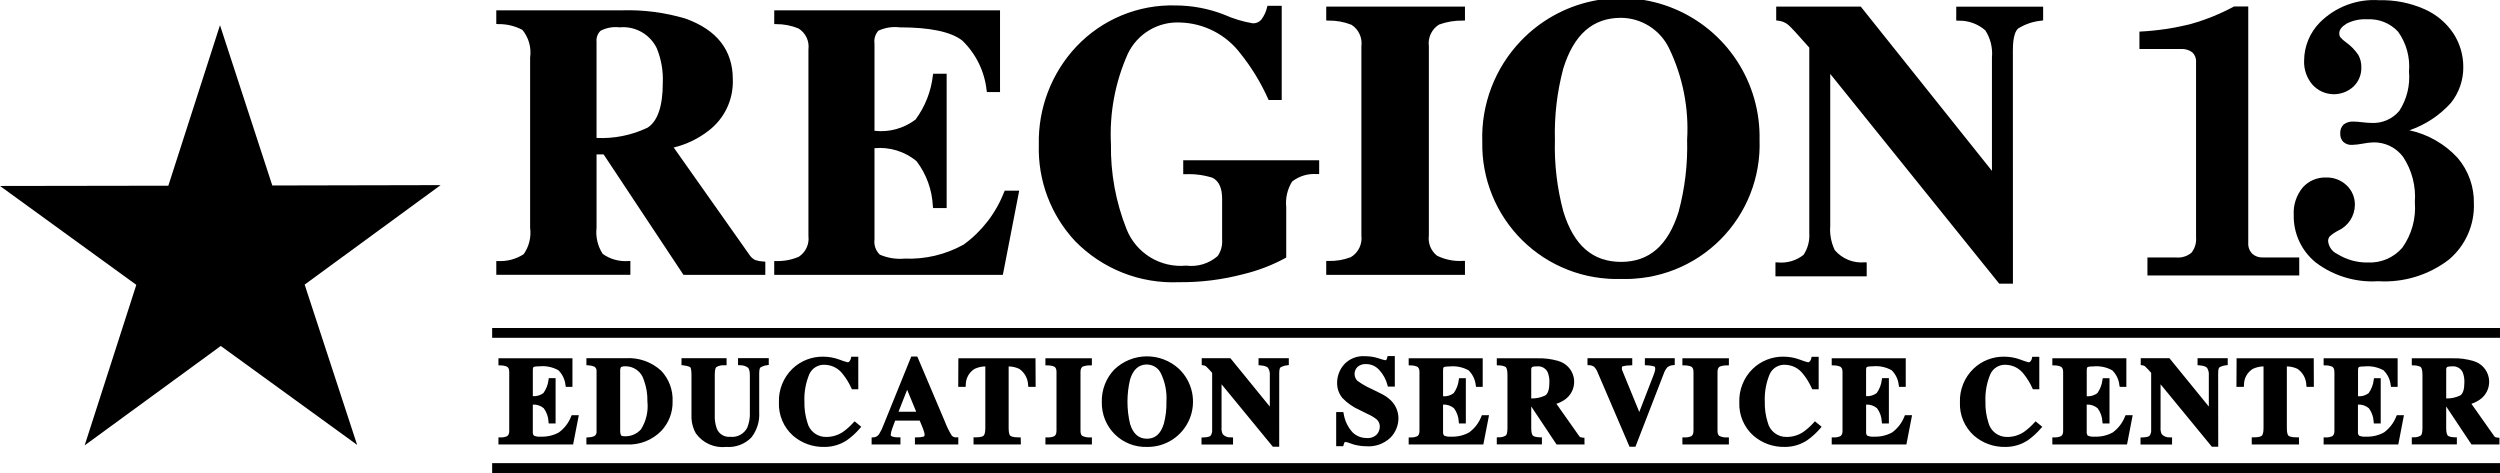
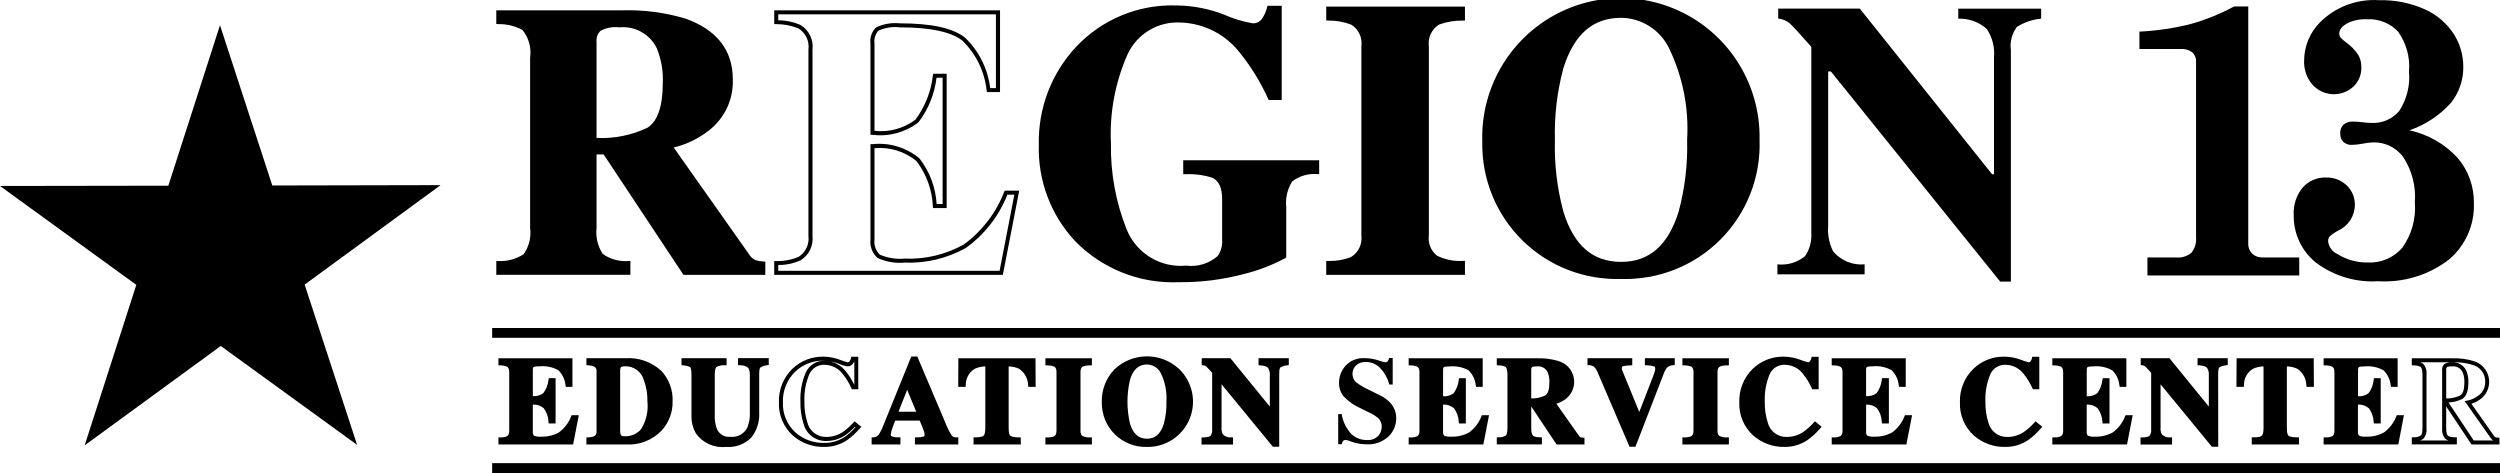
<svg xmlns="http://www.w3.org/2000/svg" width="185" height="35" viewBox="0 0 185 35" fill="none">
  <g clip-path="url(#clip0_204_129)">
    <path d="M36.419 24.637H184.999H36.419ZM36.419 34.642H184.999H36.419Z" fill="black" />
    <path d="M184.999 35H36.419V34.273H184.999V35ZM184.999 24.996H36.419V24.27H184.999V24.996Z" fill="black" />
    <path d="M37.033 32.744V32.515C37.221 32.519 37.407 32.482 37.579 32.406C37.666 32.35 37.736 32.272 37.781 32.178C37.825 32.084 37.842 31.98 37.829 31.878V27.521C37.84 27.418 37.821 27.314 37.774 27.222C37.728 27.129 37.657 27.052 37.568 26.998C37.398 26.925 37.214 26.888 37.029 26.889V26.66H42.208V28.477H41.99C41.941 28.023 41.735 27.601 41.406 27.285C40.953 27.026 40.432 26.914 39.914 26.963C39.734 26.944 39.552 26.974 39.388 27.051C39.345 27.095 39.313 27.149 39.294 27.207C39.276 27.266 39.27 27.328 39.278 27.389V29.472C39.648 29.521 40.022 29.421 40.319 29.196C40.549 28.887 40.693 28.523 40.736 28.14H40.965V31.182H40.735C40.718 30.789 40.58 30.412 40.34 30.1C40.193 29.979 40.023 29.888 39.841 29.834C39.658 29.78 39.467 29.763 39.277 29.784V31.965C39.269 32.037 39.277 32.11 39.302 32.178C39.327 32.246 39.368 32.308 39.422 32.357C39.611 32.442 39.82 32.477 40.028 32.457C40.517 32.478 41.004 32.362 41.432 32.124C41.869 31.809 42.205 31.373 42.398 30.87H42.648L42.285 32.744H37.033Z" fill="black" />
    <path d="M42.41 32.891H36.885V32.369H37.029C37.193 32.376 37.358 32.347 37.509 32.283C37.553 32.259 37.683 32.185 37.683 31.885V27.529C37.683 27.223 37.549 27.151 37.504 27.128C37.352 27.066 37.19 27.036 37.026 27.04L36.885 27.032V26.513H42.361V28.627H41.871L41.847 28.507C41.806 28.086 41.619 27.693 41.318 27.396C40.892 27.16 40.403 27.059 39.917 27.107C39.566 27.107 39.489 27.158 39.48 27.163C39.472 27.169 39.429 27.212 39.429 27.382V29.316C39.71 29.337 39.988 29.256 40.213 29.086C40.423 28.797 40.553 28.457 40.591 28.102L40.614 27.98H41.114V31.334H40.605L40.589 31.204C40.574 30.843 40.45 30.495 40.234 30.206C40.009 30.018 39.721 29.923 39.428 29.939V31.967C39.422 32.016 39.427 32.065 39.441 32.112C39.455 32.158 39.479 32.202 39.511 32.239C39.675 32.305 39.854 32.33 40.03 32.311C40.492 32.33 40.951 32.223 41.357 31.999C41.768 31.699 42.083 31.286 42.265 30.81L42.306 30.723H42.832L42.41 32.891ZM40.353 32.593H42.166L42.455 31.103C42.253 31.565 41.927 31.962 41.514 32.249C41.16 32.455 40.762 32.572 40.353 32.593ZM37.527 32.593H39.743C39.603 32.589 39.465 32.551 39.343 32.483C39.269 32.421 39.211 32.342 39.174 32.252C39.138 32.162 39.124 32.065 39.133 31.968V29.639H39.282C39.491 29.616 39.703 29.637 39.905 29.699C40.106 29.762 40.293 29.865 40.453 30.003C40.641 30.223 40.767 30.49 40.818 30.775V28.478C40.759 28.781 40.626 29.065 40.431 29.304C40.271 29.434 40.087 29.53 39.889 29.587C39.691 29.643 39.484 29.659 39.28 29.632H39.132V27.401C39.122 27.317 39.132 27.231 39.162 27.152C39.191 27.072 39.239 27.001 39.301 26.944C39.49 26.843 39.705 26.801 39.917 26.826C40.469 26.772 41.024 26.896 41.502 27.179C41.787 27.43 41.984 27.766 42.064 28.138V26.826H37.511C37.662 26.869 37.793 26.965 37.879 27.096C37.966 27.228 38.002 27.387 37.981 27.543V31.881C37.993 32.01 37.969 32.14 37.911 32.256C37.853 32.372 37.764 32.469 37.654 32.537C37.614 32.56 37.572 32.579 37.529 32.594L37.527 32.593Z" fill="black" />
    <path fill-rule="evenodd" clip-rule="evenodd" d="M43.537 32.514C43.704 32.512 43.869 32.48 44.024 32.418C44.112 32.37 44.184 32.297 44.231 32.209C44.278 32.121 44.297 32.021 44.288 31.921V27.48C44.297 27.384 44.278 27.288 44.234 27.202C44.189 27.116 44.121 27.045 44.038 26.997C43.879 26.93 43.709 26.893 43.537 26.888V26.659H46.285C46.746 26.627 47.209 26.689 47.645 26.842C48.081 26.994 48.482 27.235 48.823 27.547C49.094 27.837 49.304 28.179 49.44 28.552C49.577 28.925 49.637 29.322 49.618 29.718C49.636 30.488 49.348 31.233 48.818 31.79C48.502 32.113 48.121 32.364 47.7 32.529C47.279 32.693 46.829 32.767 46.378 32.744H43.538V32.515L43.537 32.514ZM45.842 32.312C45.892 32.36 45.954 32.396 46.021 32.418C46.088 32.439 46.159 32.445 46.228 32.435C46.474 32.442 46.719 32.395 46.945 32.298C47.171 32.201 47.374 32.055 47.539 31.872C47.954 31.229 48.135 30.462 48.052 29.701C48.065 29.141 47.972 28.584 47.776 28.06C47.678 27.737 47.478 27.454 47.205 27.255C46.933 27.056 46.603 26.951 46.265 26.957C46.032 26.957 45.879 27.007 45.809 27.107C45.751 27.222 45.727 27.351 45.739 27.479V31.911C45.735 32.051 45.77 32.19 45.839 32.312H45.842Z" fill="black" />
    <path d="M46.382 32.891H43.393V32.373L43.533 32.364C43.68 32.364 43.826 32.336 43.963 32.283C44.027 32.249 44.079 32.195 44.111 32.13C44.144 32.065 44.155 31.992 44.145 31.92V27.48C44.155 27.41 44.143 27.34 44.113 27.277C44.082 27.214 44.033 27.162 43.972 27.127C43.832 27.069 43.682 27.038 43.53 27.034L43.394 27.022V26.507H46.291C46.771 26.476 47.253 26.542 47.708 26.702C48.162 26.863 48.58 27.114 48.934 27.44C49.219 27.744 49.439 28.102 49.583 28.493C49.727 28.884 49.791 29.3 49.772 29.716C49.789 30.523 49.487 31.304 48.932 31.89C48.602 32.227 48.203 32.491 47.764 32.663C47.325 32.836 46.854 32.914 46.382 32.891ZM43.986 32.593H46.382C46.813 32.614 47.243 32.545 47.645 32.389C48.047 32.232 48.411 31.993 48.715 31.686C49.217 31.155 49.489 30.448 49.474 29.717C49.492 29.34 49.436 28.963 49.307 28.608C49.178 28.253 48.979 27.927 48.722 27.65C48.395 27.352 48.011 27.124 47.593 26.979C47.175 26.834 46.733 26.775 46.292 26.806H43.969C44.02 26.82 44.069 26.84 44.116 26.865C44.224 26.925 44.312 27.015 44.37 27.124C44.428 27.233 44.454 27.356 44.444 27.48V31.92C44.455 32.047 44.428 32.175 44.366 32.286C44.305 32.398 44.212 32.49 44.1 32.549C44.061 32.568 44.021 32.583 43.98 32.594L43.986 32.593ZM46.233 32.583C46.14 32.595 46.046 32.584 45.958 32.553C45.87 32.521 45.791 32.469 45.727 32.4C45.64 32.255 45.596 32.089 45.599 31.92V27.482C45.585 27.322 45.619 27.161 45.697 27.021C45.77 26.942 45.86 26.881 45.96 26.844C46.061 26.808 46.169 26.796 46.275 26.81C46.642 26.804 47.001 26.917 47.299 27.133C47.596 27.349 47.815 27.655 47.923 28.007C48.126 28.549 48.223 29.125 48.21 29.703C48.298 30.502 48.102 31.306 47.658 31.975C47.477 32.174 47.256 32.331 47.01 32.436C46.763 32.542 46.496 32.592 46.228 32.584L46.233 32.583ZM45.966 32.222C45.978 32.238 46.033 32.284 46.233 32.284C46.458 32.292 46.683 32.25 46.89 32.161C47.098 32.072 47.283 31.939 47.434 31.77C47.821 31.154 47.988 30.424 47.908 29.7C47.921 29.16 47.831 28.622 47.642 28.115C47.556 27.819 47.375 27.56 47.127 27.377C46.879 27.195 46.578 27.099 46.27 27.104C46.022 27.104 45.953 27.165 45.936 27.191C45.896 27.281 45.881 27.381 45.893 27.478V31.91C45.888 32.019 45.912 32.127 45.963 32.223L45.966 32.222Z" fill="black" />
    <path d="M53.615 26.658V26.887C53.371 26.871 53.128 26.928 52.917 27.05C52.8 27.146 52.741 27.368 52.741 27.714V30.725C52.725 31.085 52.78 31.445 52.904 31.784C52.993 32.005 53.15 32.192 53.353 32.317C53.556 32.442 53.794 32.499 54.032 32.478C54.315 32.508 54.601 32.452 54.852 32.315C55.102 32.178 55.304 31.968 55.432 31.712C55.584 31.337 55.653 30.934 55.634 30.53V27.775C55.66 27.539 55.595 27.302 55.454 27.111C55.254 26.961 55.01 26.884 54.76 26.892V26.664H56.736V26.892C56.532 26.916 56.337 26.986 56.166 27.099C56.05 27.259 56.002 27.458 56.029 27.654V30.533C56.07 31.172 55.873 31.803 55.477 32.305C55.249 32.529 54.976 32.7 54.676 32.808C54.376 32.916 54.056 32.957 53.738 32.93C53.334 32.977 52.925 32.916 52.553 32.753C52.181 32.59 51.858 32.331 51.618 32.002C51.402 31.615 51.297 31.175 51.316 30.731V27.72C51.346 27.497 51.298 27.27 51.181 27.078C51.002 26.959 50.793 26.895 50.579 26.893V26.665L53.615 26.658Z" fill="black" />
    <path d="M53.742 33.072C53.313 33.12 52.879 33.053 52.484 32.877C52.09 32.702 51.748 32.424 51.496 32.073C51.264 31.663 51.151 31.196 51.169 30.725V27.714C51.169 27.289 51.093 27.193 51.078 27.179C51.063 27.165 50.941 27.078 50.563 27.035L50.431 27.02V26.508H53.767V27.031H53.622C53.411 27.013 53.2 27.058 53.014 27.16C52.977 27.191 52.893 27.303 52.893 27.707V30.719C52.877 31.059 52.929 31.399 53.044 31.719C53.121 31.914 53.26 32.078 53.439 32.187C53.617 32.296 53.827 32.344 54.035 32.324C54.291 32.354 54.55 32.304 54.776 32.182C55.002 32.059 55.186 31.87 55.301 31.639C55.443 31.284 55.507 30.903 55.489 30.521V27.768C55.489 27.419 55.414 27.272 55.352 27.209C55.179 27.081 54.967 27.017 54.753 27.029L54.615 27.018V26.502H56.888V27.003L56.767 27.026C56.589 27.043 56.417 27.102 56.266 27.198C56.246 27.216 56.181 27.3 56.181 27.636V30.516C56.222 31.191 56.011 31.857 55.59 32.386C55.35 32.627 55.06 32.813 54.741 32.931C54.422 33.05 54.082 33.098 53.742 33.072ZM50.976 26.806C51.092 26.831 51.2 26.886 51.289 26.965C51.439 27.183 51.503 27.45 51.468 27.712V30.725C51.45 31.14 51.547 31.553 51.748 31.917C51.976 32.223 52.28 32.464 52.63 32.614C52.98 32.765 53.364 32.82 53.742 32.774C54.039 32.801 54.338 32.764 54.618 32.665C54.899 32.566 55.155 32.407 55.37 32.2C55.741 31.725 55.924 31.13 55.885 30.528V27.648C55.868 27.53 55.877 27.41 55.909 27.295C55.941 27.18 55.996 27.073 56.072 26.981C56.179 26.898 56.303 26.839 56.434 26.807H55.197C55.336 26.84 55.463 26.909 55.566 27.008C55.736 27.225 55.814 27.5 55.785 27.774V30.527C55.803 30.953 55.728 31.379 55.566 31.774C55.428 32.054 55.208 32.287 54.935 32.439C54.661 32.592 54.349 32.658 54.037 32.628C53.77 32.65 53.503 32.585 53.276 32.444C53.048 32.302 52.871 32.092 52.772 31.843C52.639 31.486 52.58 31.106 52.597 30.726V27.714C52.578 27.575 52.589 27.434 52.628 27.299C52.668 27.165 52.736 27.041 52.827 26.935C52.906 26.875 52.996 26.831 53.092 26.807L50.976 26.806Z" fill="black" />
-     <path d="M62.074 26.755C62.282 26.84 62.496 26.909 62.715 26.962C62.767 26.964 62.819 26.953 62.867 26.93C62.914 26.907 62.955 26.873 62.986 26.831C63.053 26.751 63.098 26.656 63.117 26.554H63.369V28.661H63.141C62.967 28.273 62.744 27.909 62.478 27.579C62.309 27.358 62.092 27.178 61.845 27.052C61.597 26.926 61.325 26.857 61.047 26.849C60.779 26.834 60.512 26.9 60.282 27.04C60.052 27.179 59.87 27.386 59.761 27.631C59.481 28.293 59.352 29.008 59.383 29.725C59.365 30.264 59.439 30.803 59.601 31.317C59.688 31.66 59.889 31.962 60.171 32.175C60.453 32.387 60.798 32.497 61.151 32.487C61.61 32.487 62.059 32.353 62.442 32.099C62.737 31.891 63.008 31.651 63.25 31.382L63.517 31.601C63.245 31.922 62.934 32.209 62.591 32.454C62.123 32.766 61.573 32.929 61.011 32.924C60.195 32.949 59.399 32.667 58.781 32.132C58.45 31.839 58.19 31.475 58.017 31.067C57.845 30.66 57.766 30.218 57.785 29.776C57.767 29.335 57.843 28.895 58.007 28.485C58.172 28.075 58.42 27.704 58.737 27.398C59.029 27.117 59.373 26.898 59.75 26.751C60.127 26.605 60.528 26.535 60.932 26.544C61.321 26.547 61.706 26.619 62.069 26.756L62.074 26.755Z" fill="black" />
    <path d="M61.014 33.072C60.162 33.096 59.332 32.8 58.686 32.243C58.34 31.935 58.067 31.553 57.886 31.127C57.705 30.7 57.621 30.238 57.64 29.774C57.623 29.313 57.703 28.853 57.876 28.425C58.048 27.997 58.308 27.609 58.639 27.288C59.255 26.698 60.08 26.376 60.932 26.393C61.338 26.396 61.74 26.47 62.12 26.612C62.316 26.69 62.517 26.756 62.72 26.81C62.748 26.811 62.776 26.804 62.801 26.791C62.827 26.778 62.848 26.759 62.864 26.736C62.916 26.674 62.951 26.601 62.967 26.523L62.989 26.4H63.513V28.806H63.041L63.001 28.721C62.833 28.346 62.618 27.993 62.36 27.673C62.205 27.468 62.006 27.301 61.778 27.183C61.55 27.066 61.298 27.002 61.042 26.995C60.801 26.979 60.562 27.038 60.356 27.163C60.15 27.287 59.987 27.472 59.889 27.693C59.621 28.334 59.497 29.026 59.527 29.721C59.513 30.243 59.587 30.765 59.745 31.263C59.822 31.576 60.004 31.854 60.261 32.049C60.517 32.244 60.833 32.344 61.155 32.334C61.585 32.334 62.006 32.208 62.365 31.972C62.65 31.77 62.911 31.537 63.145 31.277L63.24 31.177L63.736 31.583L63.632 31.699C63.35 32.029 63.029 32.323 62.676 32.574C62.184 32.902 61.605 33.076 61.014 33.072ZM60.936 26.692C60.158 26.675 59.406 26.967 58.843 27.505C58.542 27.799 58.305 28.152 58.149 28.544C57.993 28.935 57.921 29.354 57.937 29.775C57.919 30.196 57.994 30.616 58.158 31.004C58.321 31.392 58.569 31.739 58.883 32.02C59.474 32.529 60.235 32.798 61.014 32.774C61.547 32.779 62.069 32.623 62.513 32.328C62.803 32.122 63.069 31.882 63.305 31.615L63.265 31.582C63.042 31.821 62.794 32.035 62.527 32.222C62.12 32.491 61.643 32.634 61.155 32.633C60.772 32.645 60.395 32.526 60.088 32.296C59.781 32.066 59.561 31.738 59.465 31.366C59.296 30.836 59.217 30.281 59.232 29.725C59.202 28.985 59.337 28.248 59.625 27.567C59.747 27.296 59.947 27.068 60.201 26.913C60.454 26.759 60.748 26.684 61.045 26.701C61.093 26.701 61.141 26.701 61.189 26.706C61.099 26.697 61.02 26.692 60.936 26.692ZM61.293 26.714C61.805 26.799 62.267 27.072 62.589 27.48C62.839 27.787 63.051 28.123 63.219 28.482V26.732C63.189 26.801 63.15 26.866 63.102 26.925C63.057 26.985 62.998 27.033 62.931 27.066C62.863 27.099 62.788 27.115 62.714 27.113C62.475 27.07 62.242 26.997 62.022 26.894C61.787 26.808 61.542 26.748 61.293 26.716V26.714Z" fill="black" />
    <path fill-rule="evenodd" clip-rule="evenodd" d="M68.014 30.621L67.154 28.537H67.08L66.267 30.621H68.014ZM64.643 32.515C64.747 32.51 64.848 32.48 64.939 32.429C65.029 32.378 65.107 32.307 65.165 32.221C65.312 31.982 65.435 31.729 65.53 31.465L67.527 26.537H67.778L69.784 31.267C69.921 31.624 70.09 31.968 70.288 32.295C70.342 32.37 70.413 32.429 70.496 32.467C70.579 32.505 70.671 32.522 70.762 32.514V32.743H67.853V32.514C68.047 32.517 68.241 32.492 68.428 32.44C68.521 32.401 68.568 32.305 68.568 32.149C68.56 32.039 68.537 31.931 68.498 31.828C68.469 31.743 68.429 31.64 68.38 31.52L68.152 30.973H66.133C66.002 31.329 65.915 31.564 65.878 31.672C65.815 31.834 65.775 32.004 65.76 32.177C65.76 32.306 65.847 32.396 66.019 32.458C66.17 32.497 66.325 32.515 66.48 32.511V32.739H64.645V32.511L64.643 32.515Z" fill="black" />
    <path d="M70.912 32.892H67.704V32.371L67.847 32.365C68.024 32.37 68.2 32.349 68.37 32.302C68.415 32.284 68.42 32.193 68.42 32.149C68.412 32.055 68.39 31.963 68.356 31.875C68.329 31.795 68.29 31.695 68.247 31.578L68.057 31.125H66.241C66.132 31.426 66.058 31.626 66.022 31.724C65.964 31.87 65.927 32.024 65.913 32.18C65.913 32.205 65.913 32.268 66.071 32.32C66.206 32.354 66.346 32.369 66.486 32.365H66.633V32.89H64.5V32.373L64.639 32.364C64.721 32.36 64.801 32.337 64.872 32.297C64.944 32.256 65.005 32.2 65.051 32.131C65.192 31.903 65.308 31.66 65.398 31.407L67.432 26.386H67.881L69.925 31.207C70.058 31.555 70.221 31.89 70.414 32.208C70.453 32.263 70.506 32.306 70.567 32.334C70.629 32.361 70.696 32.372 70.763 32.365H70.916L70.912 32.892ZM68.439 32.594H70.418C70.318 32.545 70.232 32.472 70.168 32.382C69.963 32.046 69.788 31.692 69.647 31.324L67.681 26.684H67.63L65.671 31.52C65.571 31.795 65.443 32.06 65.288 32.308C65.2 32.433 65.082 32.531 64.944 32.594H65.947C65.853 32.572 65.77 32.519 65.709 32.444C65.648 32.37 65.614 32.277 65.611 32.18C65.625 31.991 65.668 31.804 65.737 31.627C65.776 31.518 65.861 31.282 65.993 30.925L66.029 30.828H68.25L68.517 31.464C68.568 31.588 68.609 31.694 68.639 31.78C68.684 31.898 68.71 32.023 68.718 32.149C68.73 32.236 68.714 32.325 68.672 32.402C68.63 32.479 68.564 32.541 68.484 32.578L68.439 32.594ZM68.237 30.768H66.053L66.981 28.386H67.258L68.237 30.768ZM66.49 30.47H67.8L67.129 28.842L66.49 30.47Z" fill="black" />
    <path d="M71.076 26.658H76.486L76.494 28.475H76.235C76.227 28.214 76.157 27.959 76.03 27.73C75.903 27.502 75.724 27.307 75.507 27.162C75.191 27.016 74.846 26.946 74.498 26.956V31.695C74.47 31.928 74.531 32.162 74.669 32.351C74.885 32.486 75.141 32.544 75.393 32.514V32.743H72.189V32.514C72.434 32.543 72.681 32.486 72.887 32.351C73.028 32.163 73.091 31.928 73.063 31.695V26.956C72.715 26.948 72.37 27.018 72.053 27.162C71.829 27.299 71.644 27.492 71.516 27.723C71.388 27.953 71.322 28.212 71.325 28.475H71.066L71.074 26.658H71.076Z" fill="black" />
    <path d="M75.543 32.892H72.041V32.364H72.189C72.597 32.364 72.735 32.288 72.784 32.243C72.834 32.198 72.913 32.065 72.913 31.696V27.113C72.64 27.118 72.371 27.18 72.123 27.295C71.919 27.42 71.751 27.596 71.636 27.806C71.521 28.016 71.463 28.252 71.467 28.491L71.455 28.628H70.909L70.919 26.514H76.627L76.638 28.628H76.099L76.081 28.499C76.074 28.261 76.011 28.028 75.897 27.819C75.784 27.61 75.622 27.431 75.426 27.296C75.18 27.18 74.912 27.119 74.64 27.116V31.698C74.64 32.076 74.717 32.206 74.764 32.245C74.811 32.285 74.959 32.367 75.386 32.367H75.534L75.543 32.892ZM72.753 32.593H74.809C74.719 32.567 74.637 32.521 74.567 32.459C74.482 32.353 74.418 32.23 74.381 32.099C74.344 31.967 74.332 31.83 74.348 31.694V26.809H73.21V31.694C73.226 31.83 73.215 31.967 73.178 32.099C73.14 32.23 73.077 32.353 72.992 32.459C72.923 32.522 72.842 32.567 72.753 32.593ZM74.58 26.806C74.926 26.801 75.269 26.876 75.581 27.025C75.788 27.156 75.964 27.33 76.096 27.537C76.228 27.743 76.313 27.976 76.346 28.219L76.339 26.797L74.58 26.806ZM71.223 26.806L71.216 28.171C71.247 27.934 71.333 27.708 71.465 27.51C71.598 27.312 71.774 27.147 71.981 27.028C72.294 26.881 72.636 26.807 72.982 26.809L71.223 26.806Z" fill="black" />
    <path d="M77.511 32.514C77.697 32.521 77.883 32.489 78.057 32.422C78.15 32.369 78.226 32.289 78.274 32.193C78.323 32.097 78.341 31.989 78.329 31.882V27.525C78.342 27.421 78.324 27.314 78.278 27.219C78.233 27.124 78.16 27.044 78.07 26.989C77.891 26.919 77.701 26.884 77.508 26.888V26.659H80.65V26.888C80.453 26.884 80.257 26.916 80.072 26.984C79.98 27.039 79.906 27.119 79.859 27.215C79.812 27.311 79.794 27.419 79.808 27.525V31.882C79.796 31.977 79.809 32.074 79.846 32.163C79.883 32.252 79.943 32.329 80.019 32.387C80.215 32.484 80.433 32.528 80.651 32.514V32.743H77.51L77.511 32.514Z" fill="black" />
    <path d="M80.801 32.891H77.361V32.367H77.506C77.672 32.376 77.837 32.349 77.991 32.291C78.072 32.249 78.181 32.161 78.181 31.884V27.528C78.181 27.217 78.047 27.147 78.002 27.124C77.843 27.063 77.674 27.034 77.503 27.04L77.36 27.033V26.513H80.8V27.034L80.657 27.04C80.481 27.035 80.305 27.062 80.138 27.121C80.095 27.144 79.957 27.215 79.957 27.529V31.881C79.957 32.075 80.004 32.202 80.096 32.258C80.268 32.342 80.459 32.38 80.65 32.367H80.799L80.801 32.891ZM78.029 32.593H80.12C80.058 32.573 79.999 32.546 79.943 32.513C79.844 32.443 79.765 32.347 79.716 32.236C79.666 32.124 79.647 32.002 79.661 31.881V27.524C79.646 27.391 79.671 27.256 79.732 27.136C79.793 27.016 79.888 26.917 80.005 26.851C80.04 26.832 80.077 26.817 80.114 26.806H78.013C78.056 26.819 78.098 26.835 78.138 26.856C78.253 26.923 78.346 27.021 78.406 27.14C78.466 27.259 78.49 27.392 78.475 27.524V31.881C78.496 32.033 78.462 32.188 78.379 32.319C78.297 32.449 78.172 32.546 78.025 32.593H78.029Z" fill="black" />
    <path fill-rule="evenodd" clip-rule="evenodd" d="M86.268 31.419C86.418 30.867 86.486 30.295 86.47 29.723C86.516 28.975 86.368 28.229 86.041 27.555C85.935 27.337 85.77 27.154 85.565 27.025C85.36 26.896 85.124 26.827 84.882 26.826C84.203 26.826 83.737 27.231 83.486 28.043C83.22 29.153 83.22 30.31 83.486 31.419C83.54 31.752 83.709 32.055 83.964 32.275C84.218 32.495 84.542 32.618 84.879 32.623C85.551 32.623 86.014 32.221 86.266 31.419H86.268ZM87.141 27.402C87.533 27.77 87.827 28.23 87.997 28.741C88.167 29.251 88.208 29.796 88.115 30.326C88.023 30.856 87.801 31.355 87.468 31.777C87.136 32.2 86.704 32.533 86.211 32.747C85.718 32.961 85.18 33.049 84.644 33.002C84.109 32.956 83.594 32.778 83.145 32.483C82.695 32.187 82.327 31.785 82.071 31.312C81.816 30.838 81.682 30.309 81.681 29.771C81.666 29.344 81.737 28.918 81.889 28.518C82.041 28.119 82.272 27.754 82.568 27.446C83.183 26.861 83.996 26.531 84.844 26.523C85.692 26.515 86.511 26.829 87.137 27.402H87.141Z" fill="black" />
    <path d="M84.879 33.072C84.44 33.087 84.002 33.011 83.593 32.851C83.184 32.691 82.811 32.449 82.498 32.14C82.185 31.831 81.939 31.462 81.773 31.055C81.607 30.647 81.526 30.21 81.534 29.77C81.519 29.323 81.593 28.878 81.753 28.461C81.912 28.043 82.153 27.662 82.462 27.34C83.104 26.725 83.955 26.379 84.843 26.37C85.731 26.361 86.588 26.692 87.242 27.294C87.731 27.759 88.067 28.361 88.209 29.021C88.35 29.681 88.289 30.368 88.033 30.993C87.777 31.617 87.339 32.15 86.776 32.521C86.213 32.892 85.553 33.084 84.879 33.072ZM84.879 26.67C84.471 26.655 84.065 26.726 83.686 26.876C83.307 27.027 82.963 27.255 82.676 27.545C82.395 27.84 82.175 28.189 82.03 28.57C81.885 28.952 81.818 29.359 81.832 29.767C81.824 30.167 81.897 30.566 82.048 30.937C82.199 31.308 82.424 31.645 82.709 31.926C82.994 32.207 83.334 32.427 83.707 32.572C84.08 32.717 84.479 32.785 84.879 32.77C85.483 32.759 86.071 32.571 86.57 32.23C87.069 31.888 87.457 31.407 87.686 30.847C87.916 30.287 87.976 29.672 87.861 29.078C87.745 28.484 87.458 27.936 87.035 27.504C86.75 27.228 86.412 27.012 86.041 26.869C85.671 26.726 85.275 26.658 84.879 26.67ZM84.879 32.768C84.512 32.764 84.158 32.631 83.879 32.392C83.599 32.154 83.412 31.825 83.35 31.463C83.075 30.325 83.075 29.137 83.35 27.999C83.411 27.633 83.598 27.3 83.88 27.058C84.161 26.817 84.518 26.681 84.889 26.677C85.156 26.677 85.419 26.753 85.646 26.895C85.874 27.037 86.057 27.239 86.176 27.48C86.516 28.176 86.671 28.949 86.626 29.723C86.642 30.31 86.571 30.897 86.417 31.464C86.354 31.828 86.166 32.158 85.885 32.396C85.603 32.635 85.247 32.766 84.879 32.768ZM84.879 26.971C84.267 26.971 83.857 27.335 83.625 28.083C83.368 29.164 83.368 30.29 83.625 31.371C83.854 32.108 84.263 32.465 84.876 32.465C85.488 32.465 85.889 32.106 86.12 31.371C86.266 30.833 86.331 30.276 86.316 29.718C86.36 28.997 86.219 28.277 85.906 27.626C85.813 27.432 85.667 27.268 85.486 27.153C85.304 27.038 85.094 26.976 84.879 26.974V26.971Z" fill="black" />
    <path d="M89.06 32.514C89.175 32.527 89.29 32.517 89.401 32.484C89.512 32.452 89.615 32.398 89.704 32.326C89.812 32.172 89.863 31.985 89.85 31.798V27.532C89.575 27.224 89.404 27.045 89.341 26.992C89.266 26.93 89.174 26.892 89.078 26.882V26.654H90.982L94.073 30.449H94.116V27.775C94.137 27.545 94.078 27.315 93.949 27.124C93.765 26.963 93.526 26.878 93.282 26.887V26.658H95.218V26.887C95.017 26.905 94.823 26.97 94.651 27.076C94.594 27.151 94.552 27.236 94.528 27.328C94.503 27.419 94.498 27.514 94.51 27.608V32.91H94.26L90.306 28.098H90.245V31.633C90.227 31.834 90.264 32.036 90.354 32.218C90.444 32.323 90.558 32.405 90.686 32.457C90.815 32.509 90.954 32.529 91.091 32.516V32.745H89.055V32.516L89.06 32.514Z" fill="black" />
    <path d="M94.661 33.059H94.192L90.395 28.437V31.631C90.378 31.803 90.408 31.976 90.483 32.133C90.561 32.217 90.658 32.282 90.765 32.322C90.873 32.363 90.988 32.377 91.102 32.365L91.245 32.371V32.893H88.912V32.37H89.057C89.448 32.36 89.56 32.273 89.59 32.236C89.674 32.107 89.713 31.953 89.699 31.799V27.591C89.556 27.422 89.405 27.261 89.245 27.109C89.191 27.066 89.125 27.041 89.057 27.036L88.927 27.019V26.509H91.051L93.966 30.088V27.776C93.984 27.582 93.939 27.388 93.836 27.223C93.777 27.153 93.631 27.065 93.27 27.037L93.132 27.026V26.509H95.371V27.014L95.246 27.035C95.071 27.048 94.901 27.102 94.75 27.192C94.731 27.207 94.663 27.291 94.663 27.609L94.661 33.059ZM94.334 32.76H94.365V27.607C94.349 27.491 94.359 27.374 94.392 27.263C94.425 27.151 94.482 27.049 94.558 26.961C94.656 26.888 94.768 26.835 94.886 26.806H93.694C93.836 26.841 93.965 26.917 94.064 27.025C94.218 27.242 94.289 27.507 94.266 27.772V30.599H94.003L90.912 26.804H89.329C89.368 26.823 89.405 26.848 89.438 26.877C89.621 27.052 89.796 27.237 89.96 27.43L89.998 27.473V31.794C90.012 32.016 89.949 32.236 89.82 32.417C89.747 32.5 89.651 32.56 89.544 32.591H90.654C90.484 32.544 90.335 32.439 90.234 32.293C90.126 32.089 90.078 31.858 90.097 31.627V27.943H90.377L94.334 32.76Z" fill="black" />
    <path d="M99.026 30.642H99.286C99.369 31.189 99.615 31.699 99.991 32.105C100.292 32.399 100.696 32.563 101.116 32.562C101.276 32.579 101.437 32.559 101.588 32.505C101.739 32.451 101.876 32.364 101.99 32.251C102.152 32.067 102.243 31.832 102.248 31.587C102.252 31.464 102.23 31.343 102.183 31.229C102.136 31.116 102.066 31.014 101.977 30.93C101.754 30.755 101.511 30.608 101.251 30.493L100.667 30.203C100.208 30.001 99.792 29.712 99.443 29.351C99.202 29.058 99.076 28.688 99.088 28.309C99.093 27.855 99.26 27.419 99.558 27.077C99.74 26.878 99.965 26.723 100.216 26.624C100.467 26.525 100.737 26.485 101.006 26.506C101.33 26.506 101.653 26.556 101.962 26.656C102.135 26.72 102.313 26.77 102.493 26.806C102.532 26.811 102.571 26.805 102.607 26.791C102.643 26.776 102.675 26.753 102.7 26.723C102.743 26.652 102.774 26.574 102.791 26.493H103.06V28.454H102.809C102.697 28.016 102.479 27.613 102.173 27.281C102.036 27.124 101.866 26.999 101.676 26.914C101.486 26.829 101.279 26.786 101.071 26.788C100.807 26.774 100.547 26.864 100.347 27.039C100.265 27.119 100.199 27.215 100.154 27.321C100.109 27.427 100.085 27.541 100.083 27.656C100.082 27.772 100.104 27.886 100.147 27.993C100.19 28.1 100.253 28.197 100.334 28.279C100.675 28.528 101.041 28.74 101.426 28.911L102.102 29.246C102.368 29.37 102.611 29.538 102.822 29.743C102.985 29.905 103.113 30.098 103.199 30.311C103.285 30.525 103.327 30.753 103.323 30.983C103.312 31.465 103.119 31.926 102.782 32.271C102.555 32.489 102.284 32.656 101.987 32.76C101.69 32.864 101.375 32.903 101.061 32.874C100.876 32.873 100.691 32.855 100.509 32.821C100.322 32.787 100.139 32.736 99.963 32.666L99.787 32.601C99.748 32.589 99.709 32.58 99.669 32.573C99.637 32.565 99.605 32.561 99.572 32.56C99.535 32.556 99.498 32.561 99.464 32.576C99.43 32.59 99.401 32.614 99.379 32.643C99.336 32.715 99.305 32.792 99.287 32.873H99.027V30.644L99.026 30.642Z" fill="black" />
-     <path d="M101.064 33.021C100.869 33.02 100.674 33.002 100.483 32.965C100.286 32.93 100.093 32.876 99.907 32.803L99.734 32.738C99.711 32.733 99.677 32.724 99.645 32.72C99.621 32.714 99.596 32.71 99.571 32.709C99.528 32.709 99.507 32.718 99.503 32.723C99.469 32.781 99.444 32.844 99.43 32.91L99.4 33.02H98.877V30.492H99.406L99.431 30.609C99.51 31.127 99.74 31.61 100.093 31.996C100.366 32.264 100.734 32.414 101.116 32.413C101.255 32.428 101.395 32.413 101.527 32.369C101.659 32.324 101.78 32.251 101.881 32.154C102.021 31.998 102.1 31.797 102.105 31.587C102.109 31.485 102.091 31.383 102.052 31.289C102.014 31.194 101.955 31.11 101.881 31.04C101.67 30.874 101.439 30.736 101.193 30.63L100.608 30.339C100.13 30.129 99.698 29.827 99.336 29.45C99.073 29.13 98.935 28.725 98.946 28.311C98.952 27.823 99.13 27.353 99.45 26.984C99.646 26.768 99.888 26.599 100.159 26.491C100.43 26.383 100.722 26.337 101.012 26.359C101.353 26.358 101.691 26.411 102.015 26.515C102.175 26.573 102.34 26.621 102.506 26.657C102.557 26.657 102.579 26.645 102.584 26.639C102.617 26.582 102.641 26.521 102.655 26.457L102.683 26.348H103.216V28.607H102.702L102.672 28.498C102.567 28.083 102.36 27.701 102.071 27.387C101.947 27.245 101.794 27.131 101.623 27.054C101.451 26.977 101.265 26.939 101.077 26.942C100.85 26.928 100.626 27.004 100.454 27.153C100.319 27.286 100.241 27.467 100.238 27.657C100.234 27.848 100.306 28.032 100.436 28.17C100.766 28.413 101.122 28.618 101.498 28.782L102.174 29.117C102.457 29.249 102.715 29.426 102.939 29.643C103.115 29.819 103.254 30.029 103.348 30.26C103.442 30.491 103.488 30.738 103.485 30.987C103.473 31.506 103.266 32.001 102.906 32.374C102.663 32.608 102.373 32.787 102.055 32.899C101.737 33.01 101.399 33.052 101.064 33.021ZM99.571 32.41C99.614 32.411 99.657 32.417 99.7 32.427C99.743 32.434 99.785 32.443 99.826 32.455L100.013 32.524C100.182 32.59 100.357 32.64 100.536 32.672C100.71 32.705 100.887 32.722 101.064 32.722C101.355 32.75 101.65 32.716 101.927 32.622C102.205 32.528 102.459 32.375 102.673 32.175C102.984 31.856 103.164 31.432 103.177 30.986C103.182 30.776 103.143 30.566 103.065 30.371C102.986 30.176 102.868 29.999 102.718 29.851C102.519 29.659 102.289 29.501 102.039 29.384L101.363 29.049C100.965 28.872 100.588 28.652 100.238 28.393C100.142 28.297 100.065 28.183 100.014 28.057C99.962 27.931 99.936 27.796 99.936 27.66C99.937 27.524 99.965 27.39 100.019 27.265C100.072 27.139 100.15 27.026 100.248 26.932C100.4 26.792 100.59 26.699 100.794 26.665C100.583 26.667 100.374 26.713 100.182 26.801C99.989 26.889 99.817 27.016 99.677 27.174C99.4 27.489 99.245 27.892 99.24 28.311C99.228 28.655 99.341 28.991 99.56 29.257C99.896 29.602 100.296 29.879 100.737 30.072L101.321 30.363C101.595 30.482 101.852 30.637 102.086 30.822C102.19 30.92 102.273 31.038 102.328 31.171C102.383 31.302 102.41 31.445 102.406 31.588C102.4 31.867 102.297 32.136 102.113 32.346C101.986 32.477 101.831 32.578 101.66 32.641C101.489 32.704 101.306 32.729 101.125 32.712C100.667 32.713 100.227 32.535 99.898 32.216C99.532 31.829 99.284 31.346 99.183 30.822V32.722C99.203 32.665 99.229 32.61 99.262 32.559C99.296 32.509 99.343 32.469 99.397 32.443C99.451 32.417 99.512 32.405 99.572 32.409L99.571 32.41ZM101.537 26.701C101.826 26.787 102.086 26.952 102.287 27.178C102.575 27.491 102.789 27.865 102.915 28.272L102.906 26.643C102.886 26.7 102.86 26.755 102.827 26.806C102.79 26.857 102.74 26.897 102.683 26.923C102.626 26.95 102.563 26.961 102.5 26.956C102.302 26.928 102.108 26.876 101.923 26.799C101.797 26.758 101.668 26.725 101.538 26.701H101.537Z" fill="black" />
    <path d="M104.39 32.744V32.516C104.578 32.52 104.764 32.482 104.936 32.406C105.023 32.351 105.093 32.272 105.138 32.178C105.182 32.085 105.199 31.98 105.186 31.878V27.521C105.199 27.417 105.181 27.312 105.135 27.218C105.089 27.123 105.017 27.044 104.927 26.99C104.757 26.917 104.573 26.88 104.388 26.88V26.652H109.567V28.469H109.349C109.301 28.015 109.095 27.593 108.766 27.276C108.313 27.018 107.792 26.905 107.273 26.955C107.093 26.936 106.91 26.966 106.746 27.042C106.703 27.087 106.672 27.14 106.653 27.199C106.634 27.257 106.628 27.319 106.636 27.38V29.464C107.006 29.513 107.38 29.413 107.676 29.187C107.907 28.879 108.051 28.514 108.093 28.132H108.321V31.173H108.093C108.076 30.781 107.938 30.403 107.698 30.092C107.551 29.97 107.381 29.88 107.199 29.826C107.016 29.771 106.825 29.754 106.635 29.776V31.956C106.627 32.029 106.635 32.102 106.661 32.17C106.686 32.238 106.727 32.299 106.781 32.348C106.971 32.433 107.179 32.468 107.387 32.449C107.877 32.469 108.363 32.354 108.791 32.115C109.228 31.8 109.564 31.365 109.757 30.862H110.008L109.643 32.735L104.39 32.744Z" fill="black" />
    <path d="M109.767 32.892H104.242V32.37H104.386C104.55 32.377 104.714 32.348 104.866 32.285C104.91 32.261 105.04 32.186 105.04 31.886V27.53C105.04 27.225 104.905 27.153 104.861 27.13C104.709 27.067 104.546 27.037 104.383 27.041L104.242 27.034V26.514H109.72V28.628H109.23L109.206 28.508C109.163 28.09 108.975 27.7 108.676 27.405C108.249 27.169 107.761 27.068 107.275 27.116C106.924 27.116 106.847 27.167 106.839 27.172C106.83 27.178 106.787 27.221 106.787 27.391V29.325C107.067 29.346 107.346 29.265 107.57 29.095C107.78 28.806 107.911 28.466 107.949 28.111L107.972 27.989H108.472V31.334H107.963L107.947 31.204C107.932 30.843 107.808 30.495 107.592 30.206C107.367 30.019 107.079 29.923 106.786 29.939V31.967C106.781 32.016 106.785 32.065 106.8 32.112C106.814 32.159 106.838 32.202 106.87 32.239C107.034 32.305 107.212 32.33 107.388 32.311C107.85 32.331 108.309 32.223 108.715 31.999C109.126 31.699 109.441 31.286 109.623 30.81L109.663 30.723H110.189L109.767 32.892ZM107.71 32.593H109.523L109.813 31.102C109.611 31.564 109.284 31.961 108.871 32.249C108.516 32.455 108.118 32.573 107.709 32.594L107.71 32.593ZM104.885 32.593H107.1C106.959 32.589 106.822 32.552 106.7 32.484C106.625 32.421 106.567 32.342 106.53 32.252C106.494 32.162 106.48 32.064 106.489 31.967V29.638H106.638C106.847 29.615 107.06 29.636 107.261 29.698C107.463 29.761 107.649 29.864 107.809 30.002C107.998 30.222 108.124 30.489 108.175 30.775V28.478C108.116 28.782 107.982 29.066 107.786 29.305C107.627 29.435 107.443 29.531 107.245 29.587C107.047 29.643 106.84 29.659 106.637 29.633H106.489V27.402C106.479 27.318 106.489 27.233 106.518 27.153C106.548 27.074 106.595 27.002 106.657 26.945C106.846 26.844 107.061 26.803 107.274 26.827C107.826 26.774 108.381 26.897 108.859 27.18C109.143 27.433 109.34 27.77 109.421 28.141V26.821H104.867C105.019 26.864 105.15 26.96 105.236 27.092C105.323 27.224 105.359 27.383 105.338 27.539V31.881C105.35 32.01 105.326 32.14 105.268 32.256C105.21 32.372 105.121 32.47 105.01 32.537C104.97 32.56 104.928 32.579 104.884 32.594L104.885 32.593Z" fill="black" />
    <path fill-rule="evenodd" clip-rule="evenodd" d="M110.912 32.514C111.133 32.526 111.351 32.466 111.535 32.343C111.675 32.155 111.735 31.919 111.702 31.687V27.709C111.72 27.588 111.711 27.465 111.677 27.348C111.643 27.23 111.585 27.121 111.506 27.028C111.323 26.931 111.12 26.881 110.913 26.882V26.654H113.806C114.299 26.639 114.791 26.704 115.264 26.844C115.523 26.912 115.758 27.051 115.943 27.245C116.128 27.439 116.256 27.681 116.312 27.944C116.368 28.206 116.35 28.479 116.26 28.732C116.171 28.985 116.013 29.208 115.804 29.376C115.549 29.578 115.25 29.717 114.931 29.781L116.74 32.343C116.778 32.404 116.833 32.453 116.897 32.485C116.964 32.507 117.033 32.521 117.104 32.524V32.743H115.264L113.398 29.928H113.161V31.692C113.129 31.803 113.126 31.921 113.153 32.033C113.18 32.146 113.237 32.249 113.317 32.333C113.398 32.416 113.498 32.477 113.61 32.509C113.721 32.541 113.839 32.543 113.951 32.514V32.743H110.912V32.514ZM114.419 29.394C114.674 29.235 114.802 28.87 114.802 28.3C114.814 28.017 114.764 27.736 114.656 27.474C114.574 27.306 114.443 27.167 114.28 27.075C114.117 26.983 113.93 26.943 113.744 26.96C113.58 26.943 113.415 26.975 113.27 27.052C113.23 27.09 113.2 27.136 113.181 27.186C113.162 27.237 113.155 27.292 113.16 27.346V29.637C113.594 29.661 114.028 29.577 114.421 29.39L114.419 29.394Z" fill="black" />
    <path d="M117.254 32.892H115.186L113.312 30.077V31.691C113.312 32.053 113.386 32.184 113.43 32.231C113.474 32.278 113.598 32.35 113.959 32.363H114.102V32.885H110.762V32.364L110.904 32.358C111.091 32.371 111.277 32.325 111.435 32.224C111.47 32.193 111.552 32.077 111.552 31.684V27.714C111.552 27.32 111.463 27.191 111.411 27.149C111.252 27.071 111.076 27.034 110.899 27.04L110.762 27.029V26.514H113.804C114.312 26.5 114.82 26.566 115.308 26.712C115.593 26.789 115.851 26.943 116.053 27.158C116.255 27.372 116.394 27.639 116.455 27.927C116.515 28.216 116.495 28.516 116.396 28.794C116.296 29.072 116.122 29.317 115.893 29.502C115.678 29.67 115.434 29.798 115.174 29.88L116.857 32.266C116.879 32.304 116.912 32.335 116.951 32.356C117.002 32.372 117.056 32.381 117.11 32.384L117.249 32.394L117.254 32.892ZM115.345 32.593H116.782C116.717 32.551 116.662 32.496 116.619 32.432L114.676 29.68L114.903 29.637C115.199 29.576 115.477 29.448 115.715 29.26C115.872 29.139 115.998 28.981 116.082 28.8C116.166 28.62 116.204 28.421 116.195 28.222C116.198 27.935 116.101 27.655 115.922 27.43C115.744 27.205 115.493 27.049 115.212 26.988C114.755 26.853 114.28 26.792 113.805 26.806H111.36C111.445 26.826 111.526 26.863 111.598 26.915C111.696 27.021 111.769 27.148 111.812 27.286C111.856 27.424 111.869 27.569 111.85 27.713V31.691C111.868 31.826 111.858 31.965 111.821 32.096C111.783 32.228 111.719 32.351 111.631 32.456C111.555 32.521 111.465 32.569 111.368 32.596H113.478C113.377 32.567 113.284 32.514 113.208 32.441C113.051 32.226 112.979 31.959 113.007 31.694V27.351C113.001 27.274 113.013 27.197 113.042 27.125C113.071 27.054 113.116 26.99 113.173 26.939C113.344 26.838 113.543 26.794 113.74 26.815C113.955 26.797 114.169 26.844 114.356 26.951C114.543 27.058 114.694 27.219 114.787 27.413C114.905 27.695 114.959 27.999 114.947 28.304C114.947 28.934 114.799 29.332 114.495 29.522C114.157 29.695 113.782 29.784 113.403 29.782H113.478L115.345 32.593ZM113.747 27.11C113.455 27.11 113.379 27.159 113.366 27.169C113.345 27.194 113.33 27.222 113.32 27.253C113.311 27.283 113.308 27.315 113.311 27.347V29.485C113.668 29.495 114.022 29.42 114.344 29.266C114.55 29.138 114.655 28.813 114.655 28.302C114.668 28.041 114.623 27.779 114.525 27.537C114.454 27.395 114.341 27.278 114.202 27.202C114.063 27.126 113.904 27.093 113.747 27.11Z" fill="black" />
    <path d="M120.641 26.658V26.887C120.429 26.888 120.218 26.916 120.014 26.971C119.92 27.005 119.873 27.097 119.873 27.242C119.873 27.287 119.876 27.331 119.882 27.375C119.892 27.418 119.907 27.461 119.925 27.502L121.287 30.825H121.34L122.516 27.784C122.542 27.717 122.565 27.648 122.586 27.577C122.616 27.488 122.634 27.395 122.638 27.3C122.638 27.13 122.587 27.025 122.484 26.983C122.285 26.922 122.078 26.89 121.87 26.887V26.658H123.784V26.877C123.602 26.885 123.427 26.953 123.288 27.07C123.146 27.229 123.039 27.415 122.972 27.617L120.922 32.91H120.686L118.371 27.516C118.306 27.343 118.207 27.185 118.081 27.05C117.954 26.941 117.792 26.88 117.625 26.878V26.659L120.641 26.658Z" fill="black" />
    <path d="M121.022 33.059H120.585L118.233 27.574C118.175 27.42 118.088 27.279 117.977 27.158C117.874 27.073 117.744 27.027 117.61 27.027L117.474 27.016V26.509H120.787V27.029L120.646 27.037C120.451 27.035 120.256 27.06 120.066 27.11C120.026 27.124 120.018 27.191 120.018 27.243C120.018 27.28 120.021 27.317 120.026 27.353C120.035 27.383 120.046 27.413 120.059 27.441L121.307 30.488L122.374 27.728C122.398 27.665 122.421 27.6 122.44 27.533C122.467 27.458 122.483 27.379 122.487 27.299C122.487 27.228 122.477 27.141 122.426 27.12C122.242 27.063 122.051 27.034 121.858 27.033L121.72 27.025V26.507H123.931V27.011L123.798 27.025C123.648 27.03 123.505 27.084 123.388 27.178C123.262 27.321 123.167 27.488 123.109 27.67L121.022 33.059ZM120.781 32.76H120.818L122.831 27.563C122.905 27.34 123.025 27.136 123.183 26.963C123.256 26.896 123.342 26.842 123.435 26.807H122.419C122.461 26.817 122.502 26.831 122.542 26.848C122.625 26.888 122.694 26.953 122.738 27.035C122.781 27.116 122.798 27.21 122.786 27.301C122.781 27.411 122.761 27.518 122.726 27.622C122.704 27.695 122.68 27.767 122.652 27.841L121.439 30.979H121.185L119.785 27.562C119.763 27.513 119.746 27.463 119.733 27.411C119.725 27.356 119.721 27.301 119.721 27.246C119.71 27.16 119.727 27.073 119.771 26.999C119.814 26.924 119.881 26.867 119.96 26.834C119.985 26.825 120.009 26.817 120.035 26.81H117.98C118.058 26.842 118.129 26.889 118.189 26.948C118.328 27.096 118.437 27.269 118.51 27.459L120.781 32.76Z" fill="black" />
    <path d="M124.645 32.514C124.832 32.521 125.017 32.489 125.191 32.422C125.285 32.369 125.36 32.289 125.409 32.193C125.457 32.097 125.476 31.989 125.463 31.882V27.525C125.476 27.421 125.459 27.314 125.413 27.219C125.367 27.124 125.295 27.044 125.204 26.989C125.026 26.918 124.834 26.884 124.642 26.888V26.659H127.784V26.888C127.586 26.884 127.39 26.916 127.204 26.984C127.112 27.039 127.038 27.119 126.991 27.215C126.945 27.311 126.927 27.419 126.941 27.525V31.882C126.928 31.977 126.942 32.074 126.979 32.163C127.016 32.252 127.075 32.329 127.152 32.387C127.347 32.485 127.565 32.528 127.783 32.514V32.743H124.64V32.514H124.645Z" fill="black" />
    <path d="M127.938 32.891H124.497V32.367H124.642C124.808 32.376 124.973 32.35 125.128 32.291C125.209 32.249 125.318 32.161 125.318 31.884V27.528C125.318 27.217 125.184 27.147 125.139 27.124C124.98 27.063 124.809 27.034 124.639 27.04L124.497 27.033V26.513H127.938V27.034L127.795 27.04C127.618 27.034 127.442 27.062 127.276 27.121C127.233 27.143 127.096 27.215 127.096 27.529V31.881C127.096 32.075 127.143 32.202 127.235 32.258C127.407 32.342 127.598 32.38 127.789 32.367H127.938V32.891ZM125.166 32.593H127.258C127.196 32.573 127.136 32.546 127.081 32.513C126.981 32.443 126.903 32.347 126.853 32.236C126.804 32.124 126.785 32.002 126.799 31.881V27.524C126.784 27.391 126.809 27.256 126.87 27.136C126.931 27.017 127.025 26.917 127.142 26.851C127.179 26.832 127.217 26.817 127.256 26.806H125.155C125.198 26.819 125.24 26.836 125.28 26.856C125.395 26.923 125.488 27.021 125.547 27.14C125.607 27.259 125.632 27.392 125.617 27.524V31.881C125.638 32.033 125.604 32.188 125.521 32.319C125.439 32.449 125.314 32.546 125.167 32.593H125.166Z" fill="black" />
    <path d="M133.139 26.755C133.347 26.84 133.562 26.909 133.78 26.962C133.833 26.964 133.885 26.953 133.932 26.93C133.979 26.907 134.02 26.873 134.052 26.831C134.118 26.751 134.163 26.656 134.183 26.554H134.434V28.661H134.206C134.033 28.273 133.81 27.91 133.543 27.579C133.374 27.358 133.158 27.178 132.91 27.052C132.663 26.926 132.39 26.857 132.112 26.849C131.844 26.834 131.577 26.9 131.348 27.04C131.118 27.18 130.936 27.386 130.826 27.631C130.547 28.293 130.419 29.008 130.449 29.725C130.432 30.264 130.506 30.803 130.668 31.317C130.755 31.66 130.955 31.962 131.237 32.175C131.519 32.388 131.865 32.498 132.217 32.487C132.676 32.487 133.124 32.353 133.507 32.099C133.802 31.891 134.073 31.651 134.315 31.382L134.583 31.601C134.31 31.922 133.999 32.209 133.657 32.454C133.189 32.766 132.638 32.929 132.076 32.924C131.26 32.95 130.464 32.667 129.847 32.132C129.516 31.839 129.255 31.475 129.082 31.067C128.91 30.66 128.83 30.219 128.85 29.776C128.832 29.335 128.908 28.895 129.072 28.485C129.236 28.075 129.485 27.704 129.802 27.398C130.094 27.117 130.438 26.898 130.815 26.751C131.192 26.605 131.594 26.535 131.998 26.544C132.386 26.547 132.771 26.619 133.135 26.756L133.139 26.755Z" fill="black" />
    <path d="M132.084 33.072C131.232 33.096 130.402 32.8 129.756 32.243C129.41 31.935 129.136 31.553 128.955 31.127C128.774 30.7 128.69 30.238 128.709 29.774C128.692 29.313 128.772 28.853 128.944 28.425C129.116 27.997 129.376 27.609 129.707 27.288C130.323 26.698 131.148 26.376 132 26.393C132.406 26.396 132.808 26.47 133.188 26.612C133.384 26.69 133.583 26.756 133.787 26.81C133.815 26.811 133.843 26.804 133.869 26.791C133.894 26.778 133.916 26.759 133.932 26.736C133.983 26.675 134.019 26.602 134.035 26.524L134.056 26.401H134.581V28.807H134.109L134.068 28.722C133.901 28.346 133.685 27.994 133.427 27.673C133.273 27.468 133.074 27.301 132.846 27.183C132.617 27.066 132.366 27.002 132.109 26.995C131.869 26.979 131.629 27.038 131.423 27.162C131.217 27.287 131.054 27.472 130.956 27.693C130.689 28.334 130.565 29.026 130.595 29.721C130.58 30.243 130.654 30.765 130.813 31.263C130.89 31.576 131.071 31.854 131.328 32.048C131.584 32.243 131.9 32.344 132.222 32.334C132.652 32.334 133.073 32.208 133.432 31.972C133.716 31.77 133.978 31.537 134.211 31.277L134.306 31.175L134.802 31.582L134.699 31.698C134.417 32.028 134.096 32.322 133.743 32.573C133.252 32.901 132.674 33.075 132.084 33.072ZM132.006 26.692C131.228 26.674 130.475 26.967 129.912 27.505C129.611 27.799 129.374 28.152 129.218 28.544C129.062 28.935 128.99 29.354 129.006 29.775C128.988 30.196 129.063 30.616 129.227 31.004C129.391 31.392 129.639 31.739 129.953 32.02C130.544 32.529 131.304 32.798 132.084 32.774C132.617 32.779 133.139 32.623 133.582 32.328C133.873 32.122 134.139 31.882 134.375 31.615L134.335 31.582C134.112 31.821 133.864 32.035 133.597 32.222C133.19 32.491 132.713 32.634 132.225 32.633C131.842 32.645 131.466 32.526 131.159 32.296C130.852 32.066 130.632 31.738 130.536 31.366C130.366 30.836 130.288 30.281 130.303 29.725C130.273 28.986 130.407 28.249 130.695 27.567C130.817 27.296 131.018 27.068 131.271 26.914C131.524 26.759 131.818 26.685 132.115 26.701C132.163 26.701 132.211 26.701 132.258 26.706C132.174 26.697 132.089 26.693 132.008 26.693L132.006 26.692ZM132.365 26.715C132.876 26.801 133.337 27.073 133.659 27.481C133.909 27.788 134.121 28.124 134.289 28.483V26.733C134.259 26.802 134.22 26.867 134.172 26.926C134.127 26.986 134.068 27.034 134 27.067C133.933 27.1 133.858 27.116 133.783 27.114C133.544 27.072 133.312 26.998 133.092 26.895C132.857 26.808 132.613 26.748 132.365 26.716V26.715Z" fill="black" />
    <path d="M135.696 32.744V32.515C135.884 32.519 136.07 32.482 136.242 32.406C136.329 32.35 136.399 32.272 136.443 32.178C136.487 32.084 136.504 31.98 136.492 31.878V27.521C136.504 27.417 136.486 27.311 136.44 27.217C136.394 27.123 136.323 27.044 136.233 26.99C136.06 26.916 135.875 26.879 135.687 26.88V26.652H140.867V28.468H140.648C140.6 28.014 140.393 27.592 140.064 27.276C139.612 27.017 139.091 26.905 138.572 26.955C138.392 26.935 138.21 26.965 138.046 27.042C138.003 27.087 137.972 27.14 137.953 27.199C137.934 27.257 137.928 27.319 137.937 27.38V29.464C138.306 29.513 138.68 29.413 138.977 29.187C139.207 28.878 139.351 28.514 139.394 28.131H139.623V31.173H139.394C139.377 30.78 139.239 30.403 138.999 30.091C138.852 29.97 138.682 29.88 138.5 29.825C138.317 29.771 138.126 29.754 137.937 29.775V31.956C137.928 32.028 137.937 32.101 137.962 32.169C137.987 32.237 138.027 32.299 138.081 32.348C138.271 32.433 138.48 32.468 138.687 32.449C139.177 32.469 139.663 32.354 140.091 32.115C140.528 31.8 140.864 31.365 141.058 30.861H141.308L140.943 32.735L135.696 32.744Z" fill="black" />
    <path d="M141.073 32.891H135.547V32.369H135.691C135.856 32.376 136.02 32.347 136.172 32.283C136.215 32.259 136.346 32.185 136.346 31.885V27.529C136.346 27.223 136.211 27.151 136.167 27.128C136.015 27.066 135.852 27.036 135.688 27.04L135.547 27.032V26.513H141.025V28.627H140.533L140.509 28.507C140.468 28.086 140.281 27.693 139.981 27.396C139.554 27.16 139.065 27.058 138.58 27.107C138.228 27.107 138.152 27.158 138.143 27.163C138.134 27.169 138.09 27.212 138.09 27.382V29.316C138.371 29.337 138.65 29.256 138.875 29.086C139.084 28.797 139.215 28.457 139.253 28.102L139.276 27.98H139.777V31.334H139.269L139.252 31.204C139.237 30.843 139.114 30.495 138.897 30.206C138.672 30.018 138.384 29.923 138.092 29.939V31.967C138.086 32.016 138.091 32.065 138.105 32.112C138.119 32.158 138.144 32.202 138.176 32.239C138.34 32.305 138.517 32.33 138.693 32.311C139.156 32.33 139.615 32.223 140.02 31.999C140.431 31.698 140.746 31.286 140.929 30.81L140.968 30.724H141.493L141.073 32.891ZM139.015 32.593H140.827L141.118 31.103C140.915 31.564 140.589 31.96 140.176 32.248C139.822 32.454 139.424 32.571 139.015 32.593ZM136.189 32.593H138.405C138.265 32.589 138.128 32.551 138.005 32.483C137.931 32.421 137.873 32.342 137.836 32.252C137.799 32.162 137.785 32.064 137.795 31.967V29.637H137.943C138.153 29.615 138.365 29.635 138.567 29.698C138.768 29.76 138.955 29.864 139.115 30.002C139.302 30.22 139.429 30.484 139.481 30.767V28.471C139.421 28.773 139.288 29.057 139.093 29.296C138.933 29.426 138.749 29.522 138.551 29.579C138.353 29.635 138.146 29.651 137.942 29.624H137.795V27.393C137.785 27.309 137.796 27.224 137.825 27.145C137.855 27.065 137.902 26.994 137.964 26.936C138.153 26.835 138.368 26.794 138.581 26.818C139.133 26.765 139.687 26.889 140.164 27.171C140.45 27.422 140.647 27.759 140.727 28.131V26.812H136.173C136.22 26.826 136.266 26.845 136.309 26.868C136.423 26.934 136.515 27.032 136.574 27.149C136.633 27.267 136.658 27.399 136.644 27.53V31.881C136.656 32.01 136.632 32.14 136.574 32.256C136.516 32.372 136.427 32.47 136.316 32.537C136.276 32.56 136.233 32.578 136.189 32.593Z" fill="black" />
    <path d="M149.468 26.755C149.677 26.84 149.891 26.909 150.109 26.962C150.162 26.964 150.214 26.953 150.261 26.93C150.309 26.907 150.35 26.873 150.381 26.831C150.447 26.751 150.492 26.656 150.512 26.554H150.763V28.661H150.535C150.362 28.273 150.139 27.909 149.872 27.579C149.703 27.358 149.487 27.178 149.239 27.052C148.992 26.926 148.719 26.857 148.442 26.849C148.173 26.834 147.907 26.9 147.677 27.04C147.447 27.18 147.265 27.386 147.155 27.631C146.877 28.293 146.748 29.008 146.779 29.725C146.761 30.264 146.835 30.803 146.997 31.317C147.084 31.66 147.285 31.962 147.567 32.175C147.848 32.387 148.194 32.497 148.547 32.487C149.005 32.487 149.454 32.352 149.836 32.099C150.132 31.891 150.403 31.651 150.644 31.382L150.912 31.601C150.639 31.922 150.328 32.209 149.985 32.454C149.517 32.766 148.967 32.93 148.405 32.924C147.588 32.95 146.793 32.667 146.175 32.132C145.844 31.839 145.583 31.475 145.41 31.067C145.238 30.66 145.158 30.219 145.178 29.776C145.16 29.335 145.236 28.895 145.4 28.485C145.565 28.075 145.814 27.704 146.131 27.398C146.423 27.117 146.767 26.898 147.143 26.751C147.52 26.605 147.922 26.535 148.326 26.544C148.714 26.547 149.099 26.619 149.463 26.756L149.468 26.755Z" fill="black" />
    <path d="M148.41 33.072C147.558 33.096 146.727 32.8 146.082 32.243C145.736 31.935 145.462 31.554 145.281 31.127C145.1 30.7 145.016 30.238 145.035 29.774C145.018 29.313 145.098 28.853 145.27 28.425C145.442 27.997 145.702 27.609 146.034 27.288C146.65 26.698 147.475 26.376 148.327 26.393C148.733 26.396 149.135 26.47 149.515 26.612C149.711 26.69 149.91 26.756 150.114 26.81C150.142 26.811 150.17 26.804 150.196 26.791C150.221 26.778 150.243 26.759 150.259 26.736C150.311 26.675 150.346 26.602 150.362 26.524L150.383 26.401H150.908V28.807H150.436L150.395 28.722C150.228 28.347 150.012 27.994 149.754 27.674C149.6 27.469 149.401 27.302 149.173 27.184C148.944 27.067 148.693 27.003 148.436 26.996C148.196 26.98 147.956 27.038 147.75 27.163C147.544 27.288 147.381 27.473 147.283 27.694C147.015 28.335 146.892 29.027 146.922 29.722C146.908 30.244 146.981 30.766 147.14 31.264C147.217 31.577 147.399 31.855 147.655 32.05C147.912 32.245 148.228 32.345 148.55 32.335C148.979 32.335 149.4 32.209 149.759 31.973C150.043 31.771 150.305 31.538 150.538 31.278L150.633 31.177L151.129 31.583L151.025 31.699C150.744 32.029 150.423 32.323 150.07 32.574C149.579 32.902 149.001 33.075 148.41 33.072ZM148.331 26.692C147.946 26.683 147.564 26.751 147.205 26.89C146.846 27.029 146.517 27.238 146.239 27.505C145.938 27.799 145.702 28.154 145.546 28.546C145.391 28.937 145.32 29.358 145.337 29.779C145.319 30.2 145.394 30.619 145.558 31.007C145.721 31.396 145.969 31.742 146.283 32.023C146.875 32.532 147.635 32.801 148.414 32.778C148.947 32.782 149.468 32.626 149.912 32.331C150.202 32.125 150.468 31.886 150.704 31.618L150.664 31.585C150.441 31.824 150.194 32.038 149.926 32.225C149.519 32.494 149.042 32.637 148.554 32.637C148.171 32.648 147.795 32.529 147.488 32.299C147.181 32.069 146.961 31.741 146.865 31.369C146.696 30.839 146.617 30.284 146.632 29.728C146.602 28.989 146.736 28.252 147.024 27.57C147.146 27.299 147.347 27.071 147.6 26.917C147.853 26.762 148.148 26.688 148.444 26.704C148.492 26.704 148.539 26.704 148.587 26.71C148.504 26.697 148.414 26.692 148.331 26.692ZM148.691 26.715C149.202 26.801 149.663 27.073 149.985 27.481C150.235 27.788 150.446 28.124 150.615 28.483V26.733C150.585 26.802 150.546 26.867 150.498 26.926C150.453 26.986 150.394 27.034 150.327 27.067C150.259 27.1 150.185 27.116 150.11 27.114C149.871 27.072 149.639 26.998 149.419 26.895C149.184 26.808 148.94 26.748 148.691 26.716V26.715Z" fill="black" />
    <path d="M152.022 32.744V32.515C152.209 32.52 152.396 32.482 152.568 32.406C152.654 32.35 152.724 32.271 152.768 32.178C152.812 32.084 152.83 31.98 152.818 31.878V27.521C152.83 27.417 152.812 27.311 152.766 27.217C152.72 27.123 152.648 27.044 152.559 26.99C152.388 26.916 152.204 26.879 152.018 26.88V26.652H157.198V28.468H156.979C156.931 28.014 156.725 27.592 156.395 27.276C155.943 27.017 155.422 26.905 154.903 26.955C154.723 26.935 154.541 26.965 154.376 27.042C154.334 27.087 154.302 27.14 154.283 27.199C154.264 27.257 154.259 27.319 154.267 27.38V29.464C154.637 29.512 155.01 29.413 155.308 29.187C155.537 28.878 155.681 28.514 155.725 28.131H155.953V31.173H155.725C155.708 30.78 155.569 30.402 155.329 30.091C155.182 29.97 155.013 29.88 154.83 29.825C154.648 29.771 154.456 29.754 154.267 29.775V31.956C154.258 32.028 154.267 32.101 154.292 32.169C154.317 32.238 154.358 32.299 154.411 32.348C154.601 32.433 154.81 32.468 155.017 32.449C155.507 32.469 155.993 32.354 156.421 32.115C156.858 31.8 157.194 31.364 157.387 30.861H157.637L157.273 32.735L152.022 32.744Z" fill="black" />
    <path d="M157.4 32.891H151.873V32.369H152.017C152.182 32.376 152.346 32.347 152.498 32.283C152.541 32.259 152.672 32.185 152.672 31.885V27.529C152.672 27.224 152.538 27.151 152.493 27.128C152.341 27.066 152.178 27.036 152.014 27.04L151.873 27.032V26.513H157.351V28.627H156.859L156.835 28.507C156.793 28.089 156.606 27.699 156.307 27.404C155.88 27.167 155.392 27.066 154.907 27.114C154.562 27.114 154.483 27.161 154.47 27.171C154.457 27.181 154.419 27.258 154.419 27.39V29.324C154.699 29.345 154.978 29.263 155.203 29.094C155.412 28.804 155.542 28.465 155.581 28.11L155.603 27.988H156.104V31.334H155.594L155.577 31.204C155.562 30.843 155.439 30.496 155.222 30.207C154.997 30.019 154.709 29.923 154.416 29.939V31.967C154.411 32.016 154.415 32.065 154.43 32.112C154.444 32.158 154.468 32.202 154.5 32.239C154.665 32.305 154.843 32.33 155.019 32.311C155.482 32.33 155.941 32.222 156.346 31.999C156.756 31.698 157.071 31.285 157.254 30.81L157.293 30.724H157.819L157.4 32.891ZM155.341 32.593H157.154L157.444 31.102C157.241 31.564 156.915 31.961 156.502 32.249C156.148 32.455 155.75 32.572 155.341 32.593ZM152.516 32.593H154.732C154.592 32.589 154.455 32.551 154.332 32.483C154.258 32.421 154.2 32.342 154.163 32.252C154.126 32.162 154.112 32.064 154.122 31.967V29.637H154.27C154.48 29.615 154.692 29.635 154.894 29.698C155.095 29.76 155.282 29.864 155.442 30.002C155.629 30.22 155.755 30.484 155.807 30.767V28.471C155.747 28.773 155.614 29.057 155.419 29.296C155.259 29.426 155.075 29.521 154.877 29.578C154.679 29.634 154.472 29.65 154.268 29.624H154.12V27.393C154.111 27.309 154.122 27.224 154.151 27.145C154.18 27.065 154.227 26.994 154.289 26.936C154.478 26.835 154.693 26.794 154.906 26.818C155.457 26.765 156.012 26.889 156.489 27.171C156.775 27.422 156.972 27.759 157.051 28.131V26.812H152.499C152.546 26.826 152.592 26.845 152.635 26.868C152.749 26.934 152.841 27.032 152.9 27.149C152.959 27.267 152.984 27.399 152.969 27.53V31.881C152.982 32.01 152.958 32.14 152.9 32.256C152.842 32.372 152.753 32.47 152.642 32.537C152.602 32.56 152.56 32.578 152.516 32.593Z" fill="black" />
    <path d="M158.548 32.514C158.662 32.527 158.778 32.517 158.889 32.485C159 32.452 159.103 32.398 159.193 32.326C159.3 32.172 159.351 31.985 159.338 31.798V27.532C159.063 27.224 158.894 27.045 158.829 26.992C158.754 26.93 158.663 26.892 158.566 26.882V26.654H160.471L163.561 30.449H163.605V27.775C163.626 27.545 163.568 27.315 163.439 27.124C163.255 26.963 163.016 26.878 162.772 26.887V26.658H164.708V26.887C164.507 26.905 164.313 26.97 164.142 27.076C164.085 27.151 164.042 27.236 164.018 27.328C163.994 27.419 163.988 27.514 164.001 27.608V32.91H163.751L159.796 28.098H159.729V31.633C159.711 31.834 159.749 32.036 159.838 32.218C159.928 32.323 160.042 32.405 160.171 32.457C160.299 32.509 160.438 32.529 160.575 32.516V32.745H158.539V32.516L158.548 32.514Z" fill="black" />
    <path d="M164.149 33.059H163.679L163.634 33.004L159.882 28.437V31.631C159.865 31.803 159.896 31.976 159.97 32.133C160.049 32.217 160.145 32.282 160.253 32.322C160.36 32.362 160.475 32.377 160.59 32.365L160.733 32.371V32.893H158.399V32.37H158.544C158.921 32.36 159.04 32.281 159.077 32.235C159.161 32.106 159.2 31.952 159.186 31.798V27.59C159.044 27.421 158.892 27.26 158.731 27.108C158.677 27.065 158.612 27.04 158.544 27.035L158.414 27.017V26.507H160.538L163.453 30.086V27.774C163.471 27.58 163.425 27.386 163.322 27.221C163.263 27.151 163.118 27.063 162.756 27.035L162.619 27.024V26.507H164.852V27.012L164.727 27.032C164.552 27.045 164.382 27.099 164.23 27.19C164.212 27.205 164.144 27.288 164.144 27.607L164.149 33.059ZM163.821 32.76H163.853V27.607C163.837 27.491 163.846 27.374 163.879 27.263C163.913 27.151 163.969 27.049 164.046 26.961C164.144 26.888 164.255 26.835 164.373 26.806H163.184C163.326 26.841 163.455 26.917 163.554 27.025C163.708 27.242 163.78 27.507 163.756 27.772V30.599H163.493L160.403 26.804H158.816C158.855 26.824 158.892 26.848 158.925 26.877C159.109 27.052 159.284 27.237 159.448 27.43L159.487 27.473V31.794C159.5 32.016 159.437 32.235 159.309 32.416C159.234 32.5 159.138 32.56 159.03 32.591H160.142C159.971 32.544 159.822 32.439 159.721 32.293C159.613 32.089 159.566 31.858 159.584 31.627V27.943H159.864L159.909 27.998L163.821 32.76Z" fill="black" />
    <path d="M165.668 26.658H171.08L171.088 28.475H170.83C170.821 28.214 170.751 27.959 170.624 27.73C170.497 27.502 170.318 27.307 170.101 27.162C169.785 27.017 169.44 26.946 169.092 26.956V31.695C169.064 31.927 169.125 32.162 169.264 32.351C169.48 32.486 169.735 32.544 169.988 32.514V32.743H166.784V32.514C167.028 32.543 167.275 32.486 167.481 32.351C167.622 32.163 167.685 31.928 167.657 31.695V26.956C167.309 26.948 166.964 27.018 166.647 27.162C166.423 27.3 166.238 27.493 166.11 27.723C165.983 27.953 165.917 28.212 165.919 28.475H165.66L165.668 26.658Z" fill="black" />
    <path d="M170.131 32.892H166.629V32.364H166.777C167.185 32.364 167.323 32.288 167.372 32.243C167.421 32.198 167.501 32.065 167.501 31.696V27.113C167.228 27.118 166.959 27.18 166.711 27.295C166.507 27.42 166.339 27.596 166.224 27.806C166.109 28.016 166.051 28.252 166.055 28.491L166.043 28.628H165.497L165.508 26.514H171.216L171.226 28.628H170.687L170.669 28.498C170.662 28.26 170.599 28.027 170.486 27.818C170.372 27.609 170.21 27.43 170.014 27.295C169.767 27.179 169.499 27.117 169.227 27.114V31.697C169.227 32.075 169.304 32.205 169.351 32.244C169.398 32.283 169.545 32.365 169.972 32.365H170.121L170.131 32.892ZM167.341 32.593H169.398C169.308 32.567 169.226 32.521 169.156 32.459C169.071 32.353 169.008 32.23 168.97 32.099C168.933 31.967 168.921 31.83 168.937 31.694V26.809H167.799V31.694C167.815 31.83 167.804 31.967 167.767 32.099C167.729 32.23 167.666 32.353 167.581 32.459C167.512 32.522 167.43 32.567 167.341 32.593ZM169.167 26.806C169.513 26.801 169.855 26.876 170.168 27.025C170.375 27.155 170.551 27.33 170.683 27.536C170.815 27.742 170.9 27.975 170.932 28.218L170.925 26.802L169.167 26.806ZM165.811 26.806L165.804 28.172C165.835 27.935 165.92 27.709 166.053 27.511C166.186 27.312 166.362 27.147 166.569 27.028C166.883 26.883 167.225 26.808 167.571 26.809L165.811 26.806Z" fill="black" />
    <path d="M172.097 32.744V32.515C172.284 32.52 172.471 32.482 172.643 32.406C172.729 32.35 172.799 32.271 172.843 32.178C172.887 32.084 172.904 31.98 172.893 31.878V27.521C172.905 27.417 172.887 27.311 172.841 27.217C172.795 27.123 172.723 27.044 172.634 26.99C172.463 26.916 172.279 26.879 172.093 26.88V26.652H177.272V28.468H177.053C177.005 28.015 176.798 27.592 176.469 27.276C176.017 27.017 175.495 26.905 174.976 26.955C174.796 26.935 174.614 26.965 174.45 27.042C174.408 27.087 174.376 27.14 174.357 27.199C174.338 27.257 174.332 27.319 174.341 27.38V29.464C174.71 29.513 175.085 29.413 175.381 29.187C175.612 28.878 175.756 28.514 175.799 28.131H176.027V31.173H175.799C175.781 30.78 175.643 30.403 175.403 30.091C175.256 29.97 175.087 29.88 174.904 29.825C174.721 29.771 174.53 29.754 174.341 29.775V31.956C174.332 32.028 174.341 32.102 174.366 32.17C174.391 32.238 174.432 32.299 174.486 32.348C174.676 32.433 174.885 32.468 175.092 32.449C175.582 32.469 176.069 32.354 176.497 32.115C176.934 31.8 177.269 31.364 177.463 30.861H177.712L177.348 32.735L172.097 32.744Z" fill="black" />
    <path d="M177.474 32.891H171.948V32.369H172.092C172.257 32.377 172.421 32.347 172.573 32.283C172.615 32.259 172.747 32.185 172.747 31.885V27.529C172.747 27.254 172.645 27.169 172.568 27.128C172.416 27.066 172.253 27.036 172.089 27.04L171.948 27.032V26.513H177.425V28.627H176.938L176.913 28.507C176.87 28.089 176.682 27.699 176.384 27.404C175.957 27.168 175.468 27.067 174.982 27.114C174.638 27.114 174.558 27.161 174.545 27.171C174.532 27.181 174.494 27.258 174.494 27.39V29.324C174.774 29.345 175.053 29.263 175.278 29.094C175.487 28.804 175.617 28.465 175.655 28.11L175.678 27.988H176.173V31.334H175.665L175.649 31.204C175.634 30.843 175.51 30.496 175.294 30.207C175.069 30.019 174.781 29.923 174.488 29.939V31.967C174.482 32.016 174.487 32.065 174.501 32.112C174.516 32.158 174.54 32.202 174.572 32.239C174.736 32.305 174.914 32.33 175.09 32.311C175.552 32.33 176.011 32.222 176.417 31.999C176.827 31.698 177.143 31.286 177.325 30.81L177.366 30.724H177.891L177.474 32.891ZM175.415 32.593H177.228L177.516 31.103C177.314 31.564 176.989 31.96 176.576 32.248C176.222 32.454 175.825 32.572 175.416 32.594L175.415 32.593ZM172.59 32.593H174.805C174.665 32.589 174.528 32.551 174.405 32.483C174.331 32.421 174.273 32.342 174.236 32.252C174.199 32.162 174.185 32.065 174.194 31.968V29.639H174.343C174.552 29.616 174.765 29.636 174.966 29.699C175.167 29.762 175.354 29.865 175.514 30.003C175.702 30.221 175.828 30.485 175.879 30.768V28.472C175.82 28.774 175.687 29.058 175.492 29.296C175.332 29.426 175.148 29.523 174.951 29.579C174.753 29.635 174.546 29.651 174.342 29.624H174.194V27.393C174.185 27.309 174.196 27.224 174.225 27.145C174.254 27.065 174.301 26.994 174.362 26.936C174.552 26.835 174.767 26.794 174.979 26.818C175.532 26.764 176.087 26.888 176.565 27.171C176.85 27.422 177.047 27.758 177.126 28.129V26.817H172.569C172.617 26.83 172.663 26.849 172.706 26.872C172.819 26.939 172.911 27.037 172.971 27.154C173.03 27.271 173.054 27.403 173.04 27.534V31.881C173.053 32.01 173.028 32.14 172.971 32.256C172.913 32.372 172.823 32.47 172.712 32.537C172.674 32.56 172.633 32.579 172.591 32.594L172.59 32.593Z" fill="black" />
-     <path fill-rule="evenodd" clip-rule="evenodd" d="M178.622 32.514C178.843 32.526 179.062 32.466 179.246 32.343C179.386 32.155 179.446 31.919 179.413 31.687V27.709C179.43 27.588 179.421 27.465 179.387 27.347C179.353 27.23 179.295 27.121 179.215 27.028C179.033 26.93 178.829 26.881 178.622 26.882V26.654H181.512C182.005 26.64 182.497 26.704 182.97 26.844C183.229 26.912 183.465 27.051 183.65 27.245C183.835 27.439 183.963 27.681 184.018 27.944C184.074 28.206 184.056 28.479 183.966 28.732C183.877 28.985 183.718 29.208 183.509 29.376C183.254 29.578 182.955 29.717 182.636 29.781L184.443 32.343C184.482 32.404 184.537 32.453 184.601 32.485C184.668 32.508 184.737 32.521 184.808 32.524V32.743H182.969L181.103 29.928H180.867V31.692C180.834 31.803 180.831 31.921 180.858 32.033C180.886 32.146 180.942 32.249 181.022 32.333C181.103 32.416 181.204 32.477 181.315 32.509C181.426 32.541 181.544 32.543 181.656 32.514V32.743H178.619V32.514H178.622ZM182.13 29.394C182.385 29.235 182.512 28.87 182.512 28.3C182.524 28.017 182.475 27.735 182.367 27.474C182.285 27.306 182.153 27.167 181.99 27.075C181.827 26.983 181.64 26.943 181.454 26.96C181.29 26.943 181.125 26.975 180.98 27.052C180.941 27.089 180.91 27.135 180.891 27.186C180.872 27.237 180.865 27.292 180.871 27.346V29.637C181.305 29.661 181.738 29.577 182.131 29.39L182.13 29.394Z" fill="black" />
    <path d="M184.961 32.892H182.891L181.018 30.077V31.691C181.018 32.053 181.092 32.185 181.135 32.231C181.179 32.277 181.303 32.35 181.665 32.363H181.808V32.885H178.473V32.364L178.615 32.358C178.801 32.371 178.987 32.325 179.145 32.224C179.189 32.185 179.262 32.063 179.262 31.684V27.714C179.262 27.321 179.174 27.191 179.12 27.149C178.961 27.071 178.785 27.033 178.608 27.04L178.472 27.029V26.514H181.513C182.022 26.5 182.53 26.566 183.018 26.712C183.303 26.788 183.56 26.943 183.763 27.157C183.965 27.372 184.105 27.639 184.165 27.927C184.225 28.216 184.205 28.517 184.105 28.795C184.006 29.073 183.831 29.317 183.601 29.502C183.386 29.67 183.143 29.798 182.884 29.88L184.565 32.266C184.588 32.304 184.621 32.335 184.66 32.356C184.712 32.372 184.766 32.382 184.82 32.384L184.958 32.394L184.961 32.892ZM183.053 32.593H184.489C184.425 32.551 184.369 32.497 184.326 32.433L182.384 29.68L182.612 29.637C182.907 29.576 183.185 29.448 183.422 29.26C183.58 29.139 183.707 28.982 183.791 28.801C183.875 28.62 183.914 28.422 183.905 28.222C183.907 27.935 183.811 27.655 183.632 27.43C183.453 27.205 183.202 27.049 182.922 26.988C182.465 26.853 181.99 26.792 181.514 26.806H179.069C179.155 26.826 179.236 26.863 179.307 26.915C179.405 27.021 179.479 27.148 179.523 27.286C179.566 27.423 179.579 27.569 179.56 27.713V31.691C179.579 31.826 179.569 31.965 179.532 32.096C179.494 32.228 179.429 32.351 179.342 32.456C179.265 32.521 179.176 32.569 179.079 32.596H181.189C181.087 32.568 180.994 32.514 180.918 32.441C180.761 32.225 180.69 31.959 180.718 31.694V27.351C180.712 27.274 180.724 27.197 180.753 27.125C180.781 27.054 180.826 26.99 180.884 26.939C181.055 26.838 181.253 26.794 181.451 26.815C181.665 26.797 181.88 26.844 182.067 26.951C182.254 27.058 182.404 27.219 182.498 27.413C182.616 27.695 182.671 27.999 182.659 28.304C182.659 28.934 182.511 29.332 182.206 29.522C181.869 29.695 181.494 29.784 181.114 29.782H181.19L183.053 32.593ZM181.454 27.11C181.169 27.11 181.09 27.155 181.073 27.169C181.053 27.194 181.037 27.222 181.028 27.253C181.019 27.283 181.016 27.316 181.019 27.347V29.485C181.376 29.495 181.73 29.42 182.052 29.266C182.259 29.137 182.364 28.813 182.364 28.302C182.376 28.041 182.332 27.779 182.234 27.537C182.162 27.395 182.05 27.278 181.91 27.202C181.771 27.126 181.612 27.093 181.454 27.11Z" fill="black" />
    <path fill-rule="evenodd" clip-rule="evenodd" d="M36.873 19.466C37.573 19.5 38.265 19.308 38.848 18.919C39.285 18.326 39.474 17.587 39.377 16.857V4.256C39.431 3.872 39.403 3.481 39.295 3.109C39.187 2.737 39.002 2.392 38.751 2.097C38.173 1.791 37.528 1.633 36.874 1.638V0.912H46.038C47.599 0.866 49.158 1.068 50.655 1.512C52.936 2.32 54.077 3.773 54.077 5.871C54.105 6.575 53.965 7.274 53.667 7.912C53.369 8.549 52.923 9.106 52.365 9.534C51.557 10.175 50.609 10.614 49.598 10.816L55.328 18.937C55.45 19.13 55.623 19.284 55.828 19.383C56.04 19.455 56.26 19.497 56.483 19.508V20.191H50.655L44.744 11.276H43.993V16.861C43.912 17.577 44.09 18.298 44.493 18.895C45.071 19.319 45.781 19.521 46.496 19.466V20.19H36.872V19.466H36.873ZM47.984 9.576C48.791 9.074 49.194 7.923 49.194 6.122C49.233 5.226 49.077 4.332 48.736 3.503C48.475 2.97 48.059 2.529 47.542 2.238C47.026 1.947 46.433 1.82 45.843 1.874C45.324 1.819 44.801 1.92 44.341 2.166C44.216 2.284 44.119 2.43 44.059 2.592C43.998 2.753 43.976 2.927 43.993 3.099V10.356C45.367 10.434 46.74 10.166 47.984 9.576Z" fill="black" />
    <path d="M56.633 20.34H50.578L44.667 11.425H44.145V16.86C44.068 17.538 44.23 18.222 44.604 18.792C45.157 19.184 45.83 19.369 46.505 19.316H46.648V20.333H36.726V19.317H36.867C37.532 19.351 38.191 19.174 38.75 18.812C39.15 18.246 39.322 17.549 39.229 16.861V4.256C39.281 3.895 39.257 3.526 39.158 3.175C39.06 2.823 38.89 2.495 38.659 2.213C38.106 1.919 37.488 1.772 36.862 1.785L36.725 1.773V0.763H46.04C47.618 0.717 49.192 0.922 50.706 1.37C53.044 2.198 54.228 3.711 54.228 5.87C54.256 6.596 54.11 7.318 53.803 7.976C53.495 8.634 53.035 9.208 52.461 9.652C51.693 10.256 50.803 10.687 49.854 10.915L55.453 18.85C55.559 19.019 55.71 19.155 55.889 19.244C56.086 19.308 56.29 19.344 56.497 19.353L56.634 19.363L56.633 20.34ZM50.736 20.041H56.334V19.645C56.145 19.627 55.958 19.586 55.778 19.524C55.544 19.415 55.346 19.241 55.207 19.024L49.344 10.711L49.571 10.668C50.558 10.469 51.484 10.039 52.275 9.414C52.813 8.998 53.243 8.459 53.531 7.843C53.818 7.226 53.954 6.549 53.927 5.869C53.927 3.822 52.835 2.442 50.605 1.651C49.123 1.214 47.581 1.015 46.037 1.06H37.021V1.498C37.659 1.5 38.286 1.665 38.843 1.977C39.114 2.284 39.316 2.647 39.434 3.04C39.551 3.433 39.583 3.847 39.525 4.253V16.861C39.577 17.244 39.552 17.633 39.453 18.005C39.354 18.378 39.182 18.728 38.948 19.034C38.384 19.427 37.709 19.628 37.022 19.607V20.044H46.348V19.607C45.641 19.648 44.943 19.431 44.383 18.997C43.947 18.375 43.752 17.615 43.837 16.859V11.127H44.819L50.736 20.041ZM43.845 10.507V3.1C43.828 2.906 43.855 2.71 43.925 2.528C43.995 2.346 44.106 2.182 44.249 2.05C44.734 1.778 45.291 1.664 45.844 1.722C46.462 1.668 47.082 1.803 47.622 2.109C48.162 2.415 48.598 2.877 48.871 3.435C49.222 4.284 49.383 5.2 49.345 6.119C49.345 7.966 48.915 9.171 48.065 9.7C46.797 10.303 45.399 10.579 43.997 10.502L43.845 10.507ZM45.844 2.023C45.359 1.963 44.868 2.053 44.436 2.282C44.329 2.387 44.247 2.515 44.196 2.657C44.146 2.798 44.128 2.949 44.144 3.099V10.208C45.441 10.27 46.734 10.011 47.908 9.454C48.663 8.983 49.047 7.864 49.047 6.126C49.085 5.253 48.933 4.381 48.602 3.571C48.355 3.062 47.959 2.64 47.465 2.364C46.972 2.087 46.406 1.968 45.843 2.024L45.844 2.023Z" fill="black" />
-     <path d="M57.442 20.191V19.466C58.039 19.486 58.633 19.374 59.181 19.137C59.456 18.961 59.676 18.71 59.816 18.415C59.956 18.119 60.011 17.79 59.974 17.465V3.657C60.014 3.326 59.958 2.991 59.812 2.692C59.667 2.393 59.438 2.143 59.154 1.971C58.611 1.746 58.029 1.632 57.442 1.638V0.912H73.852V6.669H73.157C73.003 5.232 72.348 3.895 71.307 2.894C70.444 2.217 68.868 1.878 66.578 1.877C66.007 1.817 65.43 1.913 64.91 2.156C64.775 2.297 64.674 2.467 64.614 2.652C64.554 2.838 64.536 3.034 64.562 3.228V9.83C65.733 9.985 66.918 9.67 67.858 8.955C68.587 7.977 69.043 6.823 69.18 5.611H69.903V15.25H69.18C69.124 14.006 68.687 12.81 67.928 11.824C67.463 11.439 66.925 11.152 66.347 10.98C65.769 10.808 65.162 10.754 64.562 10.821V17.73C64.535 17.958 64.562 18.19 64.642 18.406C64.721 18.622 64.852 18.815 65.021 18.97C65.623 19.24 66.284 19.35 66.94 19.29C68.492 19.355 70.033 18.989 71.39 18.231C72.773 17.233 73.835 15.854 74.448 14.261H75.24L74.086 20.195L57.442 20.191Z" fill="black" />
    <path d="M74.211 20.34H57.293V19.317H57.437C58.01 19.335 58.58 19.227 59.107 19.002C59.359 18.839 59.56 18.607 59.687 18.334C59.814 18.062 59.862 17.758 59.824 17.46V3.657C59.864 3.354 59.816 3.046 59.684 2.77C59.553 2.494 59.344 2.263 59.084 2.104C58.56 1.889 58 1.781 57.435 1.786L57.294 1.779V0.764H74.002V6.814H73.035L73.011 6.694C72.862 5.293 72.227 3.989 71.217 3.008C70.385 2.352 68.826 2.024 66.581 2.024C66.041 1.957 65.494 2.043 65.001 2.272C64.887 2.4 64.801 2.552 64.751 2.717C64.701 2.881 64.688 3.055 64.712 3.226V9.679C65.794 9.805 66.883 9.506 67.751 8.846C68.458 7.889 68.9 6.762 69.034 5.578L69.057 5.457H70.052V15.395H69.049L69.032 15.265C68.978 14.053 68.555 12.887 67.821 11.922C66.952 11.204 65.834 10.86 64.712 10.966V17.726C64.686 17.93 64.708 18.138 64.777 18.333C64.846 18.527 64.96 18.702 65.109 18.845C65.686 19.093 66.316 19.194 66.941 19.137C68.464 19.199 69.976 18.841 71.309 18.1C72.665 17.116 73.708 15.759 74.311 14.195L74.352 14.108H75.421L74.211 20.34ZM57.59 20.041H73.97L75.062 14.405H74.546C73.92 15.99 72.852 17.36 71.469 18.352C70.087 19.123 68.521 19.497 66.941 19.433C66.254 19.497 65.563 19.378 64.938 19.087C64.748 18.919 64.601 18.707 64.51 18.469C64.419 18.232 64.386 17.976 64.414 17.723V10.668H64.562C65.182 10.601 65.809 10.659 66.406 10.84C67.003 11.021 67.558 11.319 68.037 11.719C68.794 12.69 69.238 13.869 69.311 15.098H69.754V5.754H69.303C69.159 6.953 68.698 8.091 67.967 9.051C66.999 9.798 65.774 10.13 64.561 9.975H64.414V3.225C64.385 3.009 64.407 2.789 64.478 2.583C64.548 2.376 64.665 2.189 64.819 2.036C65.365 1.769 65.975 1.662 66.578 1.727C68.925 1.727 70.502 2.071 71.399 2.775C72.439 3.767 73.102 5.091 73.274 6.52H73.698V1.062H57.591V1.5C58.154 1.502 58.712 1.619 59.229 1.843C59.537 2.027 59.785 2.297 59.944 2.619C60.103 2.941 60.166 3.302 60.126 3.659V17.458C60.163 17.81 60.101 18.166 59.947 18.484C59.792 18.803 59.551 19.072 59.252 19.26C58.73 19.497 58.163 19.616 57.59 19.608V20.041Z" fill="black" />
    <path d="M79.763 3.545C80.69 2.561 81.816 1.785 83.065 1.269C84.314 0.753 85.658 0.508 87.008 0.55C88.212 0.555 89.405 0.782 90.527 1.22C91.226 1.526 91.959 1.746 92.711 1.876C92.85 1.881 92.988 1.855 93.116 1.799C93.243 1.744 93.357 1.661 93.448 1.556C93.669 1.267 93.825 0.935 93.907 0.581H94.698V7.253H93.975C93.426 6.025 92.72 4.873 91.875 3.826C91.34 3.127 90.656 2.555 89.872 2.155C89.088 1.754 88.225 1.533 87.346 1.51C86.515 1.469 85.691 1.675 84.976 2.101C84.261 2.527 83.687 3.154 83.326 3.905C82.377 6.02 81.943 8.33 82.06 10.646C82.023 12.824 82.42 14.988 83.229 17.011C83.588 17.902 84.225 18.654 85.043 19.156C85.862 19.657 86.82 19.882 87.776 19.797C88.215 19.853 88.661 19.814 89.084 19.682C89.506 19.55 89.895 19.328 90.224 19.032C90.494 18.649 90.622 18.185 90.586 17.719V14.711C90.632 14.381 90.582 14.045 90.441 13.743C90.3 13.442 90.075 13.188 89.793 13.011C89.12 12.793 88.413 12.699 87.707 12.734V12.01H97.47V12.734C96.763 12.674 96.059 12.888 95.504 13.332C95.123 13.927 94.956 14.635 95.031 15.338V18.974C94.067 19.495 93.039 19.888 91.974 20.144C90.431 20.55 88.84 20.747 87.245 20.728C85.842 20.792 84.442 20.559 83.135 20.043C81.829 19.526 80.647 18.739 79.665 17.733C77.892 15.836 76.942 13.311 77.024 10.713C76.954 8.053 77.939 5.474 79.764 3.54L79.763 3.545Z" fill="black" />
    <path d="M87.244 20.882C85.821 20.944 84.401 20.706 83.077 20.182C81.752 19.658 80.553 18.86 79.556 17.841C77.759 15.914 76.795 13.354 76.873 10.719C76.808 8.022 77.806 5.407 79.653 3.443C80.596 2.446 81.739 1.66 83.006 1.136C84.273 0.612 85.637 0.362 87.007 0.403C88.229 0.408 89.44 0.638 90.579 1.081C91.259 1.386 91.975 1.603 92.71 1.726C92.827 1.731 92.945 1.71 93.053 1.663C93.161 1.617 93.257 1.546 93.334 1.457C93.541 1.186 93.687 0.873 93.763 0.54L93.793 0.431H94.847V7.402H93.882L93.841 7.316C93.297 6.102 92.6 4.962 91.766 3.926C91.243 3.244 90.575 2.688 89.81 2.297C89.046 1.906 88.204 1.691 87.346 1.666C86.542 1.623 85.743 1.82 85.051 2.232C84.358 2.644 83.804 3.253 83.458 3.981C82.523 6.076 82.095 8.362 82.21 10.653C82.175 12.812 82.568 14.957 83.366 16.962C83.712 17.828 84.329 18.558 85.124 19.044C85.919 19.53 86.85 19.744 87.777 19.656C88.194 19.71 88.618 19.674 89.02 19.552C89.422 19.429 89.793 19.222 90.11 18.945C90.355 18.59 90.471 18.16 90.437 17.73V14.722C90.437 13.912 90.205 13.4 89.726 13.155C89.073 12.948 88.389 12.86 87.705 12.893H87.559V11.861H97.618V12.878L97.475 12.883C96.81 12.827 96.148 13.022 95.619 13.43C95.264 13.998 95.111 14.669 95.182 15.336V19.054L95.111 19.098C94.134 19.627 93.093 20.026 92.013 20.286C90.457 20.697 88.853 20.898 87.244 20.882ZM79.871 3.647C78.077 5.556 77.107 8.097 77.171 10.718C77.094 13.277 78.029 15.763 79.772 17.636C80.741 18.626 81.907 19.4 83.194 19.909C84.482 20.418 85.862 20.649 87.244 20.589C88.826 20.607 90.403 20.412 91.933 20.01C92.957 19.761 93.947 19.387 94.882 18.899V15.343C94.802 14.604 94.982 13.859 95.392 13.239C95.927 12.786 96.615 12.556 97.315 12.597V12.159H87.852V12.589C88.532 12.562 89.21 12.66 89.854 12.879C90.162 13.067 90.408 13.34 90.563 13.666C90.718 13.992 90.775 14.356 90.728 14.713V17.721C90.763 18.221 90.623 18.718 90.332 19.125C89.99 19.439 89.583 19.674 89.141 19.816C88.699 19.957 88.231 20.001 87.77 19.945C86.785 20.028 85.799 19.794 84.957 19.277C84.114 18.759 83.458 17.985 83.086 17.068C82.271 15.026 81.87 12.843 81.905 10.645C81.79 8.305 82.23 5.971 83.188 3.834C83.563 3.06 84.156 2.413 84.893 1.974C85.63 1.534 86.481 1.32 87.338 1.359C88.239 1.383 89.124 1.607 89.927 2.016C90.731 2.425 91.434 3.008 91.985 3.722C92.818 4.755 93.518 5.889 94.066 7.097H94.546V0.727H94.014C93.927 1.064 93.77 1.378 93.555 1.651C93.45 1.772 93.319 1.869 93.172 1.933C93.025 1.997 92.866 2.028 92.705 2.022C91.937 1.896 91.187 1.674 90.473 1.361C89.368 0.932 88.193 0.71 87.007 0.704C85.677 0.666 84.353 0.909 83.123 1.417C81.893 1.926 80.785 2.69 79.87 3.658L79.871 3.647Z" fill="black" />
    <path d="M98.294 19.456C98.888 19.477 99.48 19.376 100.033 19.159C100.329 18.984 100.568 18.727 100.721 18.418C100.874 18.11 100.934 17.764 100.894 17.421V3.421C100.937 3.086 100.882 2.745 100.736 2.439C100.591 2.134 100.361 1.876 100.074 1.698C99.509 1.471 98.903 1.359 98.294 1.37V0.635H108.252V1.379C107.625 1.367 107.002 1.473 106.415 1.69C106.123 1.868 105.889 2.127 105.741 2.436C105.593 2.744 105.537 3.089 105.58 3.428V17.428C105.539 17.734 105.579 18.045 105.696 18.33C105.814 18.616 106.004 18.865 106.248 19.053C106.867 19.366 107.558 19.508 108.25 19.463V20.192H98.293V19.457L98.294 19.456Z" fill="black" />
    <path d="M108.407 20.341H98.141V19.309H98.288C98.859 19.33 99.429 19.235 99.963 19.029C100.235 18.867 100.453 18.628 100.591 18.343C100.73 18.058 100.782 17.739 100.743 17.425V3.421C100.785 3.113 100.737 2.799 100.606 2.517C100.475 2.234 100.265 1.996 100.002 1.83C99.456 1.616 98.872 1.512 98.285 1.523L98.142 1.516V0.488H108.407V1.517L108.263 1.524C107.659 1.512 107.057 1.612 106.489 1.818C106.222 1.984 106.009 2.224 105.876 2.508C105.742 2.793 105.694 3.11 105.736 3.421V17.422C105.698 17.701 105.733 17.986 105.837 18.249C105.942 18.511 106.112 18.741 106.333 18.918C106.929 19.214 107.593 19.348 108.257 19.305H108.407V20.341ZM98.448 20.04H108.106V19.602C107.435 19.629 106.768 19.48 106.171 19.172C105.905 18.971 105.697 18.703 105.567 18.396C105.438 18.088 105.391 17.753 105.432 17.422V3.421C105.388 3.055 105.452 2.683 105.614 2.351C105.776 2.02 106.03 1.742 106.346 1.551C106.906 1.335 107.502 1.226 108.102 1.231V0.793H98.444V1.231C99.028 1.228 99.606 1.341 100.145 1.565C100.457 1.757 100.708 2.034 100.867 2.363C101.026 2.693 101.088 3.061 101.045 3.425V17.422C101.086 17.791 101.019 18.164 100.852 18.496C100.686 18.828 100.427 19.105 100.107 19.293C99.581 19.508 99.016 19.613 98.448 19.601V20.04Z" fill="black" />
    <path fill-rule="evenodd" clip-rule="evenodd" d="M124.356 15.726C124.831 13.975 125.046 12.164 124.996 10.35C125.14 7.982 124.67 5.616 123.633 3.483C123.297 2.793 122.776 2.21 122.127 1.802C121.478 1.393 120.728 1.175 119.962 1.171C117.81 1.171 116.336 2.456 115.539 5.028C115.076 6.762 114.865 8.555 114.913 10.349C114.862 12.163 115.077 13.974 115.553 15.725C116.342 18.26 117.811 19.528 119.963 19.528C122.094 19.528 123.559 18.26 124.357 15.725L124.356 15.726ZM127.123 2.995C128.096 3.949 128.86 5.096 129.365 6.363C129.871 7.629 130.107 8.987 130.059 10.35C130.078 11.686 129.834 13.013 129.339 14.254C128.845 15.494 128.11 16.625 127.177 17.58C126.245 18.535 125.133 19.296 123.905 19.819C122.677 20.341 121.359 20.616 120.025 20.626C118.691 20.636 117.368 20.382 116.133 19.878C114.898 19.373 113.774 18.63 112.827 17.689C111.881 16.748 111.129 15.628 110.616 14.395C110.102 13.162 109.838 11.839 109.837 10.504C109.789 9.149 110.012 7.799 110.495 6.533C110.978 5.268 111.71 4.112 112.647 3.135C114.595 1.281 117.171 0.236 119.858 0.211C122.544 0.185 125.141 1.179 127.123 2.995Z" fill="black" />
    <path d="M119.963 20.638C118.614 20.684 117.27 20.455 116.013 19.963C114.756 19.472 113.612 18.73 112.651 17.782C111.69 16.833 110.931 15.699 110.422 14.447C109.913 13.196 109.663 11.854 109.689 10.502C109.642 9.129 109.871 7.761 110.361 6.477C110.851 5.194 111.592 4.022 112.541 3.03C113.97 1.534 115.816 0.505 117.838 0.079C119.86 -0.348 121.964 -0.153 123.874 0.638C125.783 1.429 127.41 2.78 128.54 4.513C129.67 6.246 130.251 8.28 130.207 10.349C130.256 11.711 130.024 13.068 129.527 14.337C129.029 15.605 128.277 16.758 127.316 17.723C126.356 18.687 125.207 19.444 123.942 19.946C122.677 20.447 121.322 20.683 119.963 20.638ZM119.963 0.358C118.628 0.312 117.298 0.544 116.057 1.04C114.816 1.536 113.692 2.284 112.755 3.238C111.833 4.202 111.113 5.342 110.638 6.59C110.162 7.837 109.941 9.168 109.987 10.502C109.961 11.815 110.203 13.118 110.697 14.333C111.191 15.549 111.928 16.65 112.861 17.571C113.795 18.492 114.906 19.212 116.127 19.688C117.348 20.164 118.653 20.386 119.963 20.34C121.941 20.304 123.865 19.689 125.499 18.571C127.132 17.452 128.402 15.879 129.153 14.046C129.904 12.212 130.102 10.198 129.723 8.253C129.344 6.308 128.404 4.517 127.02 3.101C126.086 2.195 124.98 1.486 123.768 1.015C122.556 0.544 121.262 0.32 119.963 0.358ZM119.963 19.677C117.749 19.677 116.218 18.364 115.411 15.77C114.932 14.004 114.714 12.178 114.765 10.349C114.717 8.54 114.93 6.733 115.397 4.984C116.213 2.359 117.748 1.021 119.963 1.021C120.755 1.026 121.53 1.252 122.201 1.673C122.873 2.095 123.413 2.695 123.763 3.407C124.811 5.564 125.287 7.955 125.145 10.349C125.195 12.178 124.977 14.004 124.499 15.77C123.685 18.363 122.157 19.677 119.963 19.677ZM119.963 1.318C117.865 1.318 116.468 2.546 115.682 5.072C115.224 6.792 115.016 8.57 115.063 10.349C115.013 12.148 115.226 13.944 115.696 15.681C116.47 18.17 117.866 19.379 119.963 19.379C122.037 19.379 123.432 18.17 124.214 15.682C124.683 13.945 124.896 12.149 124.847 10.35C124.988 8.009 124.526 5.67 123.505 3.558C123.18 2.893 122.677 2.33 122.051 1.935C121.426 1.54 120.702 1.325 119.963 1.318Z" fill="black" />
    <path d="M131.534 19.562C131.898 19.602 132.267 19.569 132.618 19.464C132.969 19.359 133.295 19.184 133.578 18.951C133.916 18.45 134.078 17.85 134.037 17.247V3.465C133.163 2.471 132.625 1.887 132.424 1.715C132.185 1.521 131.894 1.403 131.588 1.375V0.636H137.625L147.415 12.895H147.555V4.249C147.623 3.509 147.436 2.767 147.026 2.147C146.446 1.629 145.689 1.355 144.912 1.382V0.642H151.045V1.381C150.407 1.439 149.792 1.649 149.251 1.992C148.881 2.483 148.722 3.101 148.806 3.71V20.84H148.014L135.484 5.286H135.284V16.706C135.232 17.357 135.357 18.01 135.646 18.595C135.928 18.934 136.288 19.198 136.695 19.367C137.102 19.535 137.544 19.602 137.982 19.561V20.302H131.529V19.563L131.534 19.562Z" fill="black" />
-     <path d="M148.957 20.991H147.942L135.438 5.47V16.706C135.388 17.328 135.504 17.951 135.775 18.512C136.046 18.829 136.388 19.076 136.774 19.233C137.16 19.389 137.578 19.45 137.992 19.411L138.136 19.417V20.451H131.383V19.416H131.529C132.221 19.492 132.916 19.293 133.461 18.86C133.777 18.385 133.927 17.819 133.887 17.25V3.524C133.047 2.567 132.523 2 132.328 1.836C132.111 1.66 131.847 1.553 131.569 1.528L131.439 1.511V0.489H137.697L147.404 12.644V4.25C147.47 3.545 147.296 2.838 146.911 2.245C146.355 1.76 145.637 1.504 144.9 1.531L144.762 1.52V0.491H151.192V1.508L151.066 1.529C150.455 1.586 149.865 1.784 149.344 2.108C149.166 2.261 148.953 2.664 148.953 3.711L148.957 20.991ZM148.084 20.69H148.655V3.709C148.609 3.386 148.63 3.057 148.715 2.742C148.801 2.427 148.949 2.132 149.152 1.876C149.674 1.532 150.271 1.318 150.892 1.253V0.79H145.06V1.241C145.83 1.232 146.573 1.522 147.135 2.05C147.57 2.696 147.769 3.473 147.697 4.248V13.048H147.336L137.552 0.791H131.739V1.252C132.028 1.297 132.299 1.42 132.523 1.607C132.734 1.783 133.267 2.361 134.15 3.368L134.187 3.411V17.245C134.228 17.883 134.055 18.515 133.696 19.043C133.423 19.284 133.104 19.468 132.758 19.582C132.412 19.696 132.046 19.738 131.683 19.706V20.149H137.835V19.704C137.396 19.73 136.957 19.65 136.554 19.471C136.152 19.292 135.799 19.02 135.523 18.676C135.216 18.068 135.082 17.387 135.136 16.707V5.136H135.554L148.084 20.69Z" fill="black" />
    <path d="M158.317 2.339C159.61 2.278 160.894 2.086 162.149 1.767C163.249 1.455 164.311 1.024 165.316 0.48H166.371V17.979C166.362 18.124 166.383 18.27 166.433 18.406C166.482 18.543 166.56 18.667 166.66 18.772C166.768 18.869 166.893 18.944 167.03 18.992C167.166 19.04 167.311 19.06 167.455 19.051H170.144V20.386H158.91V19.052H161.02C161.225 19.073 161.432 19.052 161.629 18.992C161.826 18.932 162.01 18.834 162.169 18.702C162.425 18.377 162.547 17.965 162.508 17.552V4.573C162.517 4.442 162.496 4.311 162.447 4.189C162.398 4.068 162.322 3.958 162.226 3.87C161.981 3.69 161.68 3.604 161.377 3.627H158.319L158.317 2.339Z" fill="black" />
    <path d="M178.297 9.641C179.669 9.938 180.915 10.653 181.867 11.686C182.666 12.626 183.093 13.827 183.068 15.061C183.094 15.851 182.939 16.637 182.616 17.358C182.292 18.079 181.809 18.717 181.203 19.223C179.71 20.362 177.858 20.926 175.985 20.81C174.333 20.915 172.698 20.426 171.375 19.431C170.851 19.008 170.43 18.471 170.146 17.86C169.862 17.249 169.722 16.581 169.736 15.908C169.693 15.169 169.932 14.441 170.404 13.871C170.618 13.631 170.882 13.441 171.178 13.314C171.474 13.187 171.793 13.126 172.115 13.135C172.398 13.125 172.681 13.171 172.946 13.272C173.212 13.373 173.454 13.525 173.659 13.721C173.855 13.909 174.01 14.136 174.114 14.387C174.217 14.638 174.267 14.908 174.261 15.179C174.254 15.579 174.134 15.968 173.915 16.302C173.696 16.636 173.387 16.901 173.024 17.066C172.793 17.181 172.58 17.329 172.39 17.504C172.315 17.604 172.276 17.728 172.281 17.854C172.303 18.056 172.378 18.249 172.497 18.415C172.616 18.58 172.775 18.711 172.96 18.796C173.636 19.218 174.419 19.437 175.215 19.425C175.695 19.448 176.173 19.363 176.615 19.175C177.056 18.986 177.45 18.701 177.766 18.339C178.465 17.36 178.796 16.166 178.699 14.966C178.789 13.787 178.487 12.61 177.838 11.621C177.586 11.279 177.255 11.002 176.875 10.814C176.494 10.625 176.074 10.529 175.649 10.535C175.367 10.544 175.086 10.577 174.81 10.636C174.558 10.684 174.302 10.713 174.046 10.722C173.813 10.736 173.585 10.658 173.41 10.504C173.33 10.422 173.268 10.324 173.228 10.217C173.189 10.11 173.172 9.995 173.179 9.881C173.169 9.759 173.186 9.637 173.229 9.522C173.271 9.407 173.338 9.303 173.424 9.216C173.639 9.053 173.908 8.975 174.177 8.998C174.37 9.002 174.563 9.016 174.754 9.04C175.004 9.074 175.254 9.093 175.506 9.097C175.89 9.116 176.274 9.046 176.628 8.892C176.981 8.738 177.294 8.505 177.544 8.211C178.104 7.348 178.359 6.321 178.266 5.295C178.358 4.246 178.071 3.198 177.457 2.342C177.167 2.031 176.812 1.788 176.417 1.63C176.023 1.472 175.598 1.403 175.174 1.428C174.64 1.395 174.108 1.509 173.634 1.756C173.282 1.975 173.107 2.208 173.107 2.456C173.101 2.559 173.126 2.661 173.179 2.749C173.303 2.891 173.444 3.018 173.598 3.127C173.958 3.382 174.268 3.699 174.515 4.064C174.67 4.346 174.747 4.664 174.739 4.986C174.747 5.251 174.698 5.514 174.597 5.759C174.497 6.004 174.345 6.225 174.154 6.408C173.947 6.598 173.705 6.746 173.441 6.842C173.178 6.939 172.898 6.982 172.617 6.97C172.337 6.959 172.061 6.891 171.807 6.773C171.552 6.654 171.323 6.487 171.133 6.28C170.702 5.784 170.477 5.142 170.504 4.486C170.509 3.425 170.93 2.409 171.675 1.656C172.248 1.084 172.937 0.642 173.695 0.359C174.453 0.076 175.262 -0.041 176.069 0.016C177.22 -0.013 178.363 0.214 179.415 0.68C180.285 1.063 181.027 1.687 181.555 2.479C182.036 3.22 182.29 4.087 182.284 4.971C182.291 5.932 181.967 6.865 181.367 7.614C180.533 8.541 179.476 9.238 178.297 9.641Z" fill="black" />
    <path d="M26.427 32.921L16.337 25.602L6.265 32.957L10.087 21.08L0 13.762L12.457 13.742L16.279 1.865L20.15 13.726L32.605 13.699L22.544 21.06L26.427 32.921Z" fill="black" />
  </g>
  <defs>
    <clipPath id="clip0_204_129">
      <rect width="185" height="35" fill="white" />
    </clipPath>
  </defs>
</svg>